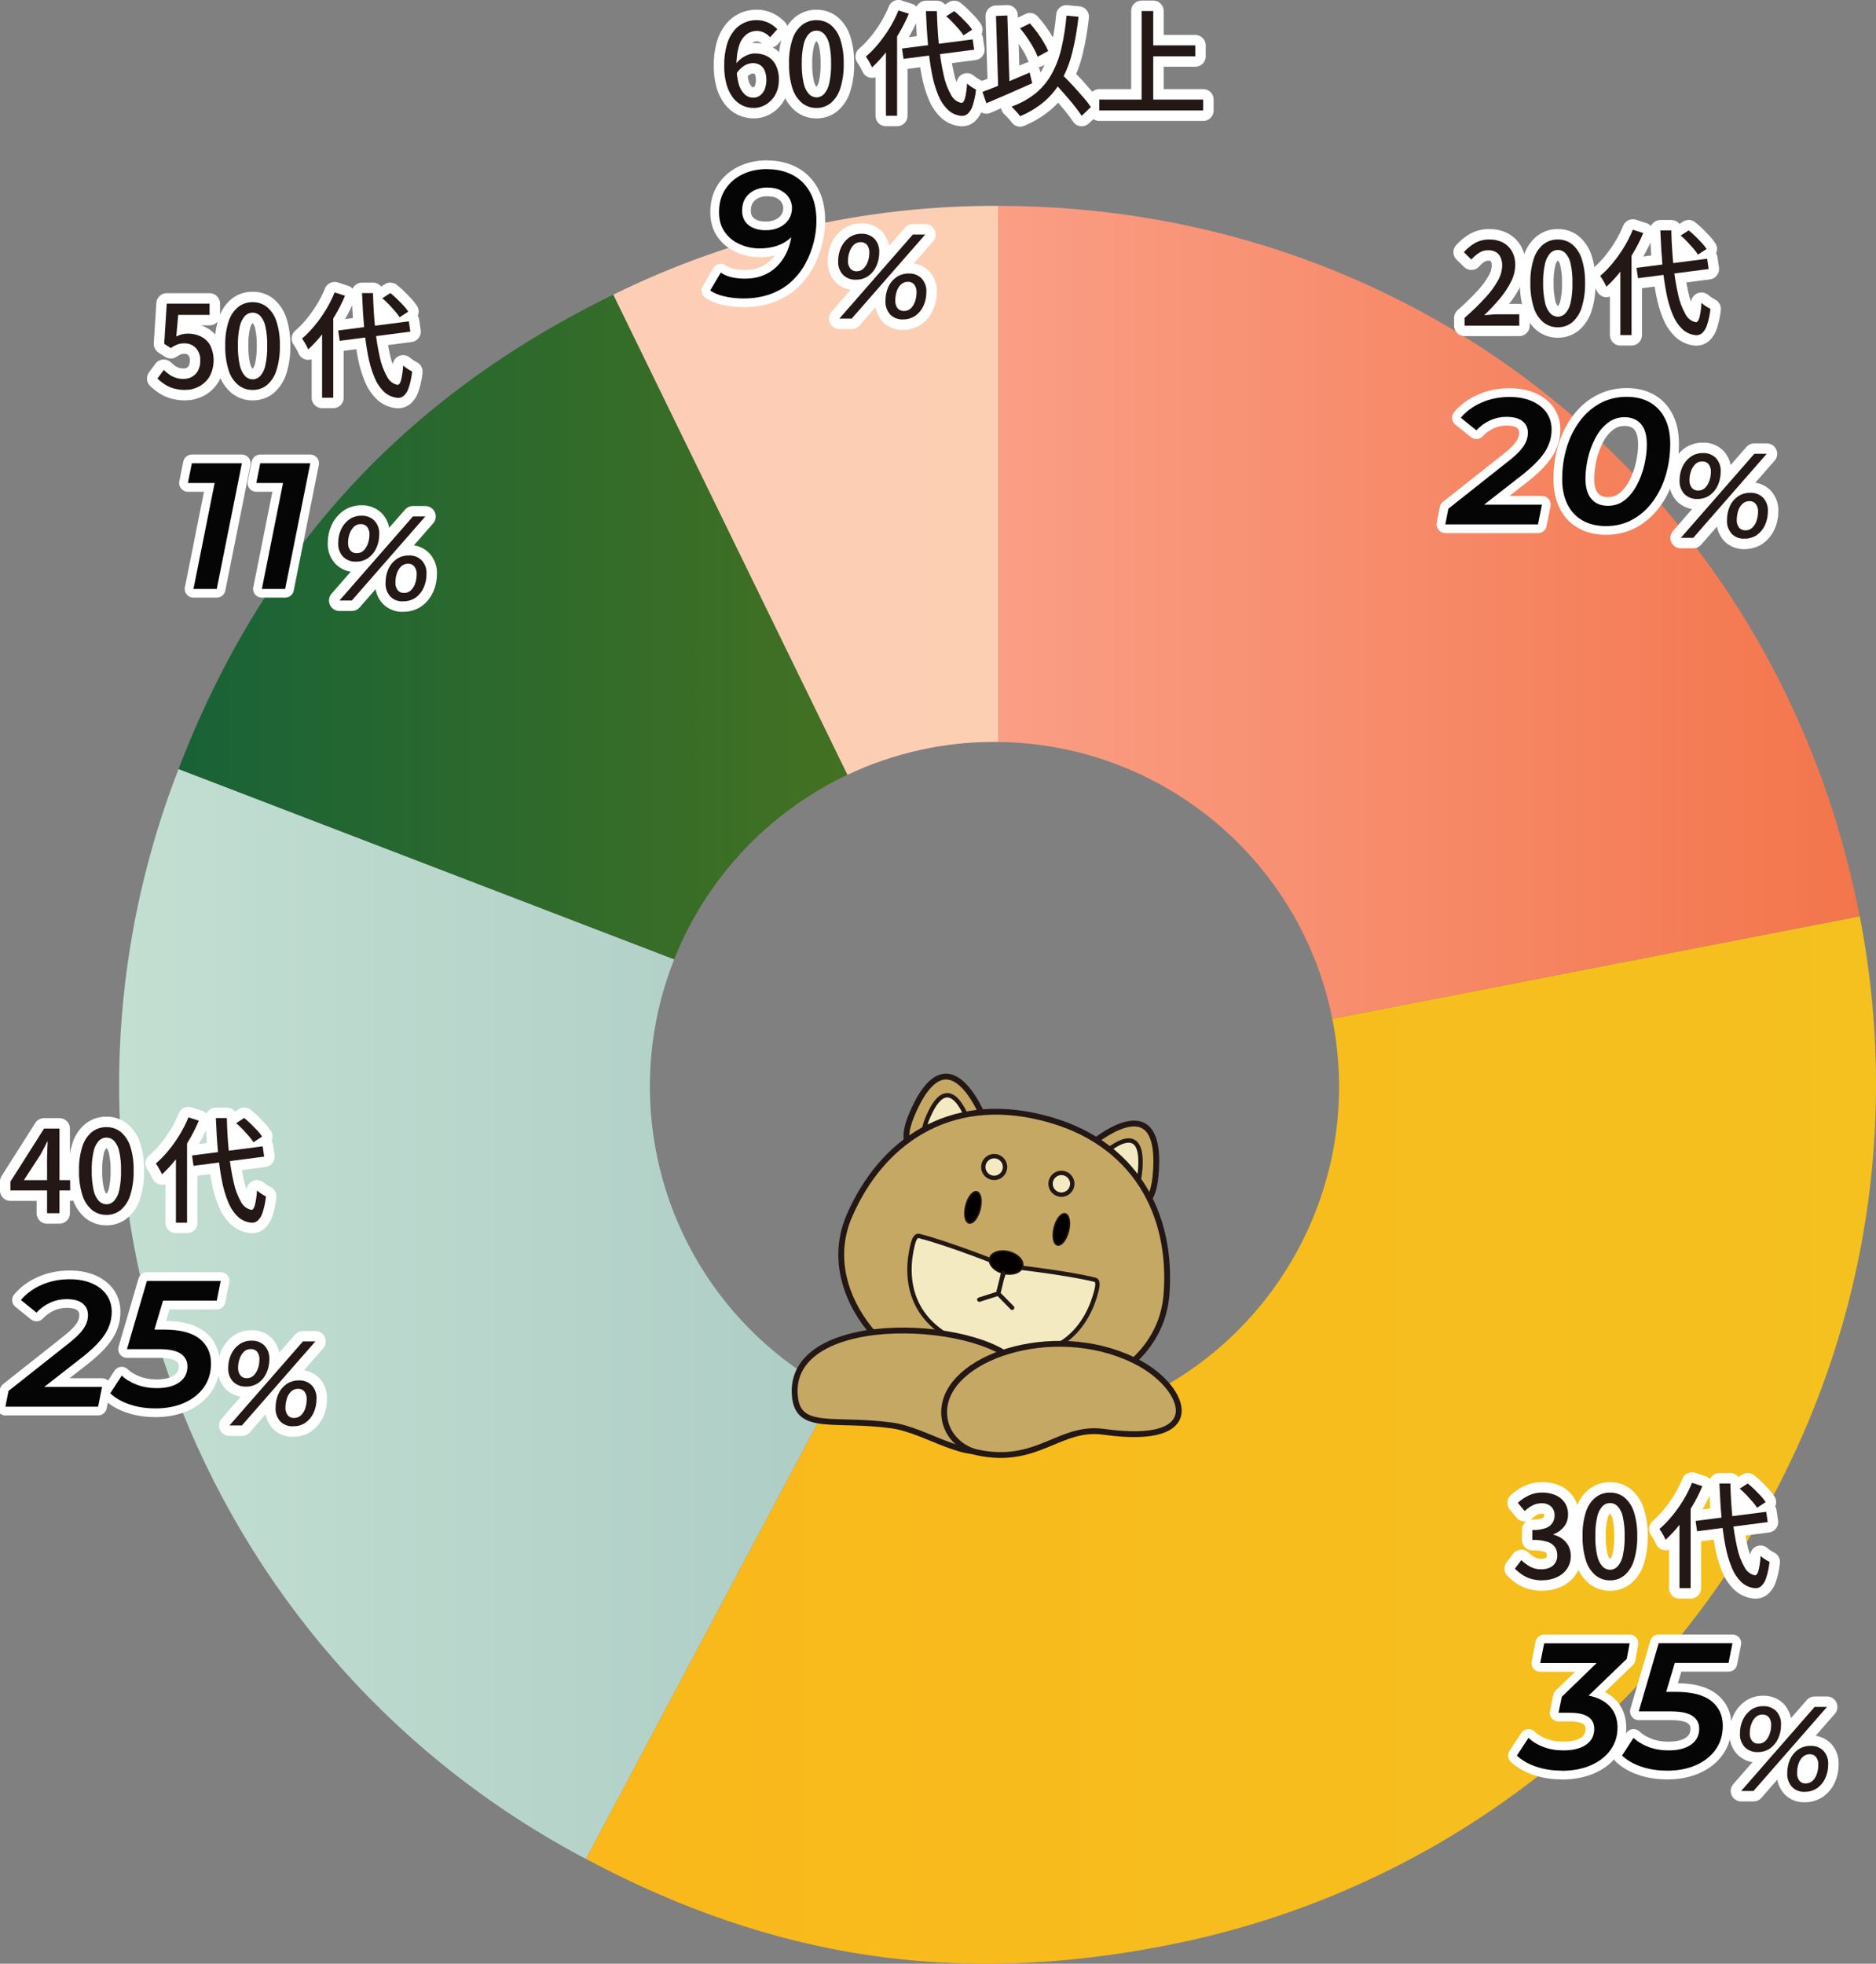
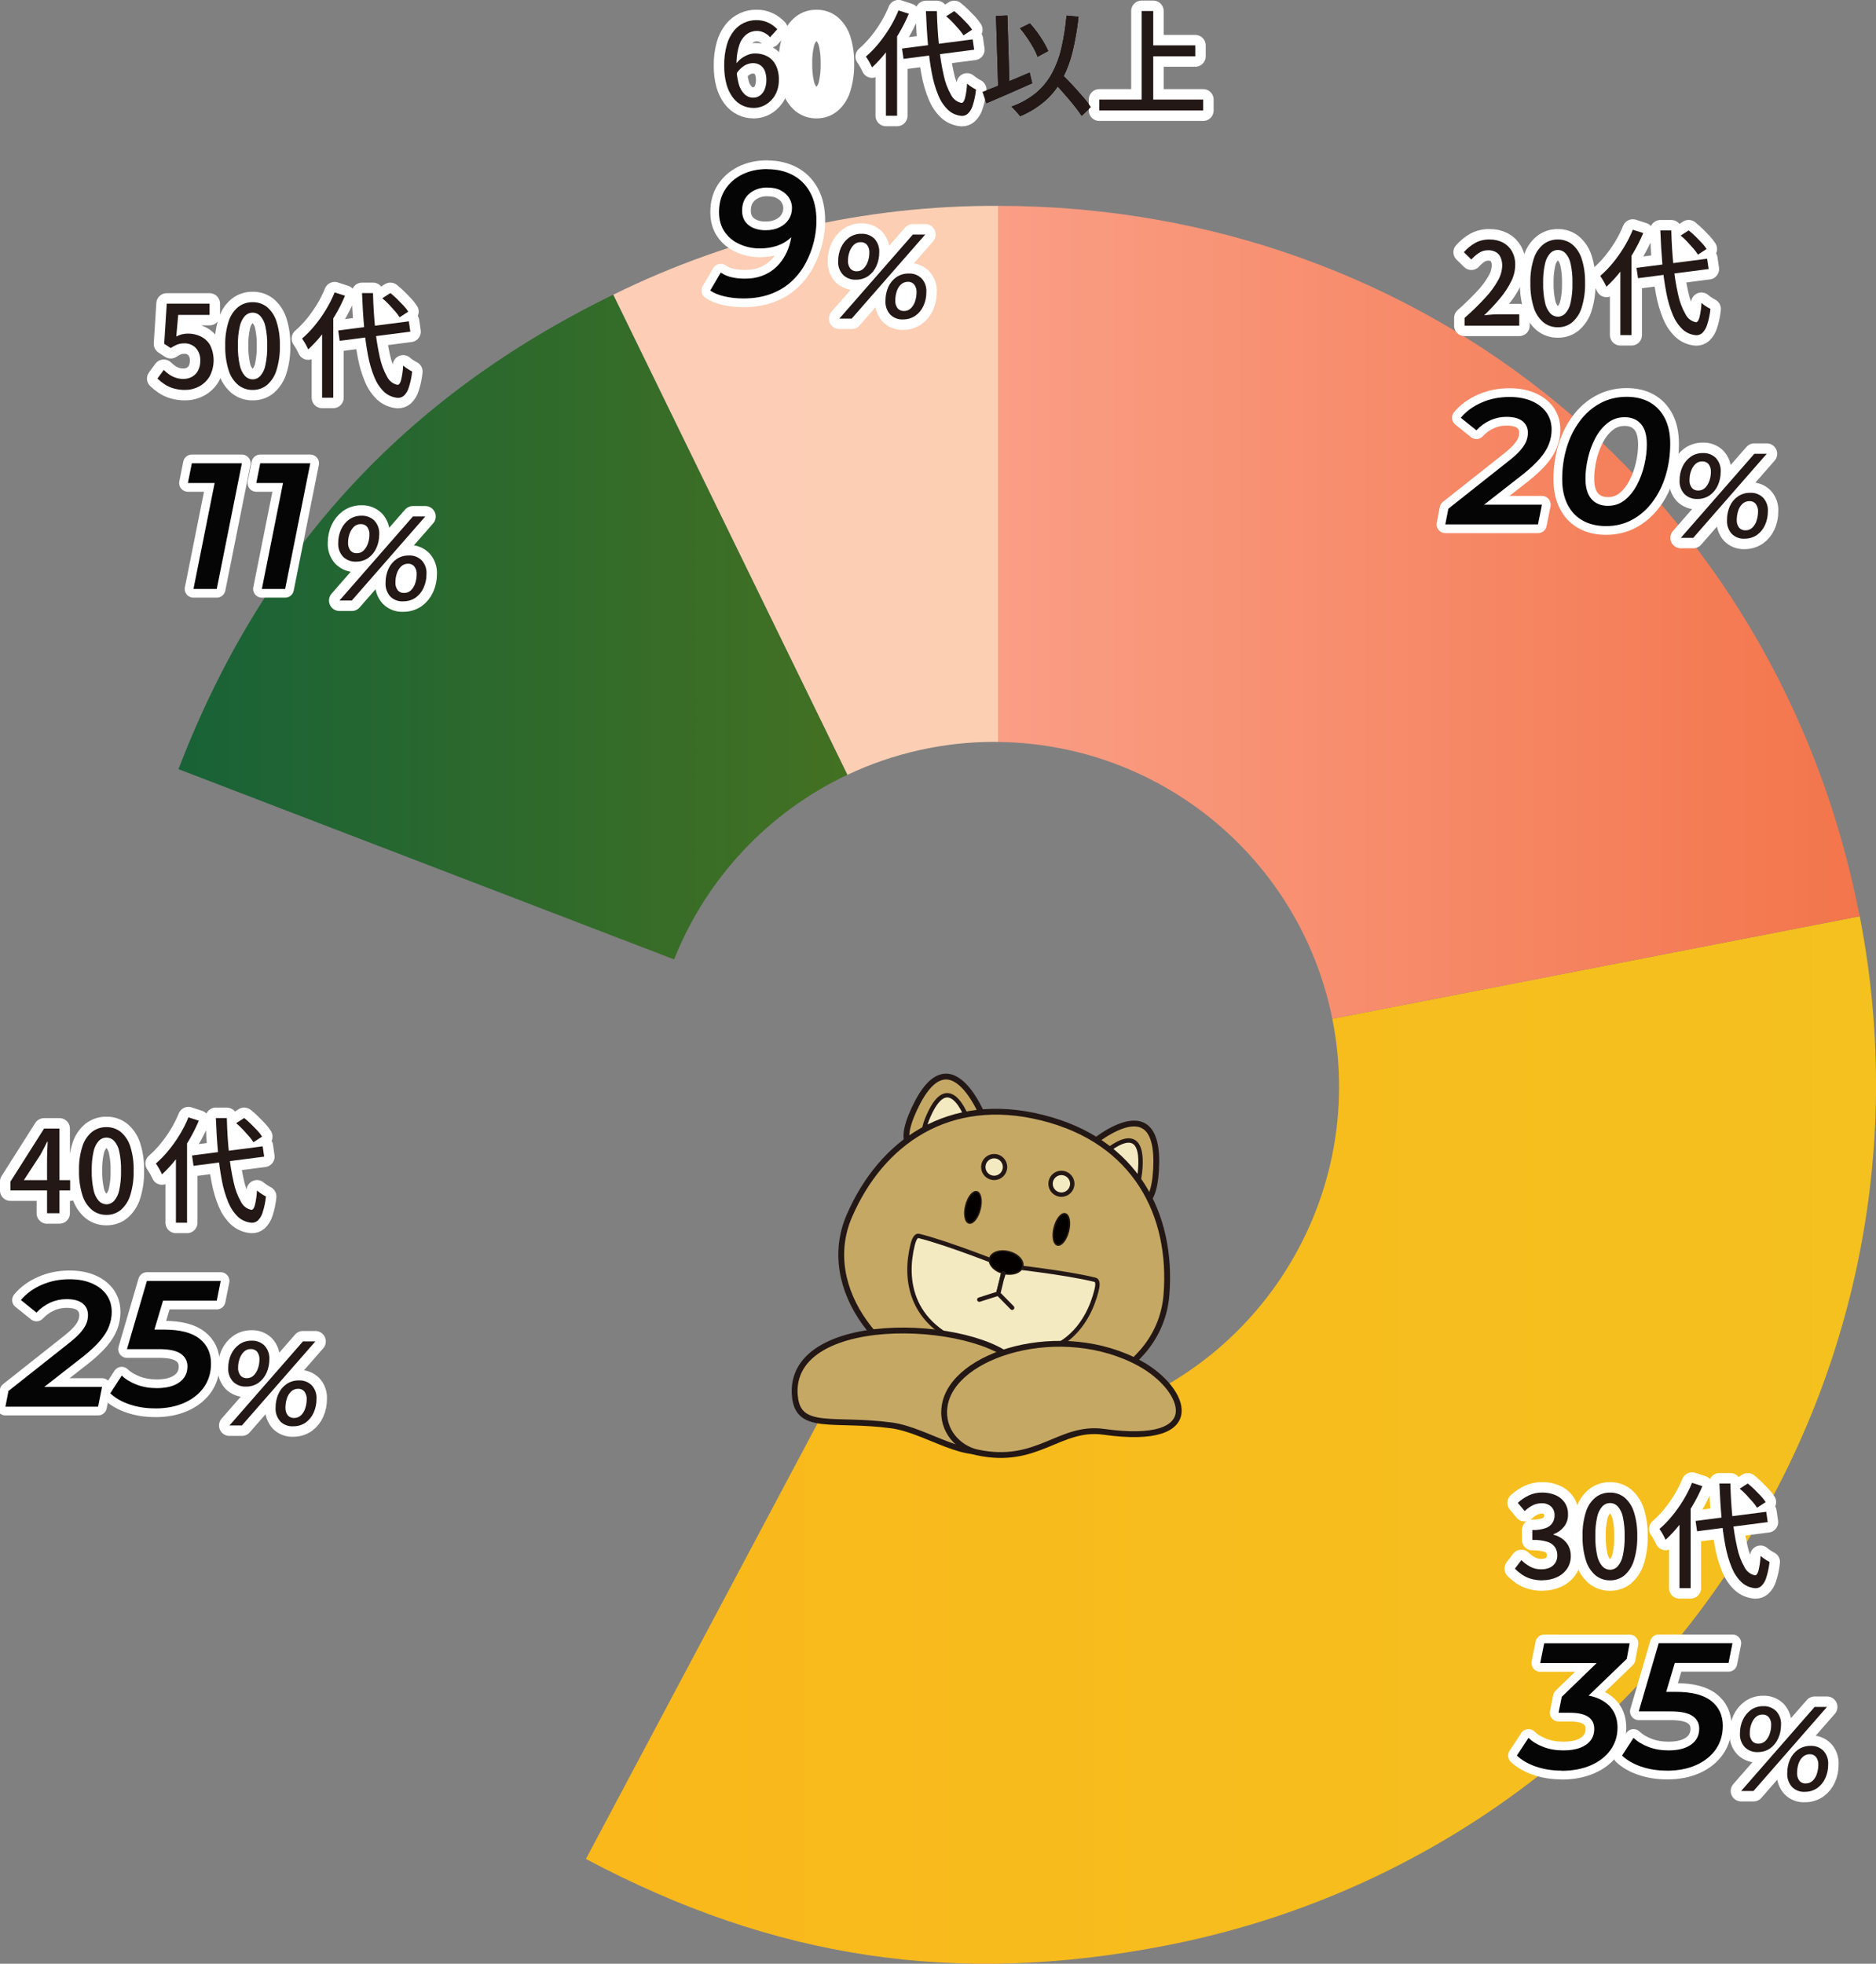
<svg xmlns="http://www.w3.org/2000/svg" id="_レイヤー_1" data-name="レイヤー 1" viewBox="0 0 376.31 393.87">
  <rect x="0" y="0" width="376.31" height="393.87" fill="#808080" stroke="none" />
  <defs>
    <style>
      .cls-1 {
        fill: #231815;
      }

      .cls-2 {
        fill: #040000;
        stroke-width: .29px;
      }

      .cls-2, .cls-3, .cls-4, .cls-5 {
        stroke: #231815;
      }

      .cls-2, .cls-4, .cls-5 {
        stroke-miterlimit: 10;
      }

      .cls-6 {
        fill: url(#_名称未設定グラデーション_5);
      }

      .cls-3, .cls-5 {
        fill: #f3eac2;
        stroke-width: .88px;
      }

      .cls-3, .cls-7, .cls-8 {
        stroke-linejoin: round;
      }

      .cls-3, .cls-8 {
        stroke-linecap: round;
      }

      .cls-4 {
        fill: #c6a865;
        stroke-width: 1.17px;
      }

      .cls-9 {
        fill: url(#_名称未設定グラデーション_2);
      }

      .cls-10 {
        fill: #050505;
      }

      .cls-11 {
        fill: url(#_名称未設定グラデーション);
      }

      .cls-12 {
        fill: url(#_名称未設定グラデーション_4);
      }

      .cls-13 {
        fill: url(#_名称未設定グラデーション_3);
      }

      .cls-7 {
        stroke-width: 4.19px;
      }

      .cls-7, .cls-8 {
        fill: none;
        stroke: #fff;
      }

      .cls-8 {
        stroke-width: 3.5px;
      }
    </style>
    <linearGradient id="_名称未設定グラデーション" data-name="名称未設定グラデーション" x1="-129.23" y1="410.36" x2="-128.23" y2="410.36" gradientTransform="translate(10098.04 46929.49) scale(77.19 -114.12)" gradientUnits="userSpaceOnUse">
      <stop offset="0" stop-color="#fdcdb6" />
      <stop offset="1" stop-color="#fccfb3" />
    </linearGradient>
    <linearGradient id="_名称未設定グラデーション_2" data-name="名称未設定グラデーション 2" x1="-129.95" y1="410.38" x2="-128.72" y2="410.38" gradientTransform="translate(17470.08 54839.75) scale(134.17 -133.32)" gradientUnits="userSpaceOnUse">
      <stop offset="0" stop-color="#186237" />
      <stop offset="1" stop-color="#4c741d" />
    </linearGradient>
    <linearGradient id="_名称未設定グラデーション_3" data-name="名称未設定グラデーション 3" x1="-130.01" y1="410.43" x2="-128.78" y2="410.43" gradientTransform="translate(18677.01 89973.52) scale(143.48 -218.58)" gradientUnits="userSpaceOnUse">
      <stop offset="0" stop-color="#c3dfd2" />
      <stop offset="1" stop-color="#a9c9c2" />
    </linearGradient>
    <linearGradient id="_名称未設定グラデーション_4" data-name="名称未設定グラデーション 4" x1="-130.41" y1="410.42" x2="-129.41" y2="410.42" gradientTransform="translate(33866.08 86514.97) scale(258.78 -210.09)" gradientUnits="userSpaceOnUse">
      <stop offset="0" stop-color="#fab81b" />
      <stop offset="1" stop-color="#f4c11f" />
    </linearGradient>
    <linearGradient id="_名称未設定グラデーション_5" data-name="名称未設定グラデーション 5" x1="-130.16" y1="410.4" x2="-129.16" y2="410.4" gradientTransform="translate(22698.38 67038.92) scale(172.85 -163.05)" gradientUnits="userSpaceOnUse">
      <stop offset="0" stop-color="#fa9e85" />
      <stop offset="1" stop-color="#f3754b" />
    </linearGradient>
  </defs>
  <path id="_パス_1949" data-name="パス 1949" class="cls-11" d="M199.48,148.8c.24,0,.48.02.72.02V41.29c-26.76-.11-53.18,5.99-77.19,17.82l46.97,96.3c9.22-4.36,19.3-6.62,29.5-6.61Z" />
  <path id="_パス_1950" data-name="パス 1950" class="cls-9" d="M169.97,155.41l-46.97-96.3c-41.96,20.46-70.47,51.58-87.2,95.16l99.42,38.16c6.48-16.29,18.9-29.52,34.74-37.02Z" />
-   <path id="_パス_1951" data-name="パス 1951" class="cls-13" d="M130.36,217.92c0-8.73,1.65-17.37,4.87-25.48l-99.42-38.17c-32.25,83.04,2.91,177.06,81.72,218.58l49.84-93.73c-22.76-11.93-37.01-35.51-37.01-61.2Z" />
  <path id="_パス_1952" data-name="パス 1952" class="cls-12" d="M373.04,183.78l-105.79,20.56c7.5,37.43-16.76,73.85-54.19,81.35-15.53,3.11-31.66.79-45.69-6.57l-49.84,93.73c37.78,20.09,74.26,25.54,116.27,17.38,95.46-18.56,157.8-110.98,139.25-206.45Z" />
  <path id="_パス_1953" data-name="パス 1953" class="cls-6" d="M267.25,204.34l105.79-20.56c-16.33-84.01-87.27-142.49-172.85-142.49v107.53c32.66.34,60.63,23.49,67.06,55.52Z" />
  <path id="_パス_1954" data-name="パス 1954" d="M293.78,65.31v-1.54c1.47-1.29,2.87-2.65,4.19-4.09.98-1.04,1.83-2.2,2.52-3.44.52-.91.81-1.93.84-2.97.01-.56-.1-1.11-.31-1.62-.19-.45-.52-.83-.94-1.08-.49-.27-1.04-.4-1.6-.38-.65,0-1.28.18-1.82.54-.56.37-1.08.82-1.52,1.32l-1.5-1.47c.66-.74,1.43-1.38,2.29-1.87.89-.47,1.89-.7,2.89-.67.94-.02,1.87.2,2.7.63.75.41,1.37,1.02,1.79,1.77.44.83.66,1.75.63,2.69-.01,1.15-.29,2.28-.81,3.31-.6,1.21-1.34,2.34-2.21,3.37-1,1.2-2.07,2.34-3.2,3.42.45-.05.92-.09,1.42-.13.5-.04.95-.06,1.35-.06h4.26v2.28h-10.97Z" />
  <path id="_パス_1955" data-name="パス 1955" d="M312.49,65.64c-1.05.02-2.08-.33-2.9-.99-.91-.78-1.58-1.81-1.93-2.96-.49-1.59-.72-3.25-.68-4.92-.05-1.65.18-3.3.68-4.88.35-1.13,1.02-2.14,1.93-2.89.83-.64,1.85-.98,2.9-.96,1.04-.02,2.06.32,2.88.97.89.76,1.55,1.77,1.9,2.89.5,1.58.72,3.22.68,4.87.04,1.67-.19,3.33-.68,4.92-.34,1.15-1,2.17-1.9,2.96-.81.66-1.83,1.01-2.88.99ZM312.49,63.52c.58,0,1.13-.25,1.52-.67.53-.61.89-1.36,1.04-2.15.28-1.29.4-2.61.37-3.93.03-1.31-.09-2.62-.37-3.89-.15-.78-.51-1.51-1.04-2.1-.81-.84-2.15-.86-2.99-.05-.02.02-.03.03-.05.05-.53.59-.89,1.32-1.05,2.1-.29,1.28-.41,2.59-.38,3.89-.03,1.32.1,2.64.38,3.93.16.8.52,1.54,1.05,2.15.39.42.94.66,1.52.66h0Z" />
  <path id="_パス_1956" data-name="パス 1956" d="M327.55,46.08l2.07.67c-.58,1.39-1.26,2.73-2.03,4.02-.77,1.29-1.62,2.52-2.55,3.7-.85,1.09-1.79,2.1-2.8,3.04-.08-.17-.19-.39-.34-.67s-.3-.55-.47-.83-.32-.5-.44-.67c.91-.79,1.75-1.65,2.51-2.58.83-1,1.58-2.07,2.26-3.18.68-1.12,1.28-2.29,1.77-3.51ZM325.04,52.44l2.21-2.21.02.02v16.96h-2.24v-14.77ZM328.27,53.73l14.17-1.84.3,2.07-14.17,1.84-.3-2.07ZM333.06,46.22h2.19c.06,2.53.21,4.9.44,7.09.19,1.94.5,3.88.93,5.78.28,1.38.78,2.71,1.48,3.94.41.83,1.18,1.42,2.08,1.6.29.01.53-.3.71-.94.23-.96.37-1.94.41-2.93.18.16.37.31.57.45.22.16.45.31.69.45s.42.24.54.3c-.11,1.11-.34,2.2-.69,3.26-.19.61-.52,1.16-.98,1.6-.33.28-.75.43-1.19.42-1.02-.08-1.99-.49-2.74-1.19-.85-.82-1.51-1.81-1.95-2.9-.59-1.42-1.02-2.91-1.3-4.42-.36-1.89-.63-3.8-.79-5.72-.18-2.11-.32-4.36-.41-6.78h0ZM337.12,47.25l1.61-1.04c.45.35.9.75,1.36,1.2s.89.89,1.29,1.32c.35.37.67.78.95,1.21l-1.73,1.13c-.27-.42-.57-.82-.9-1.2-.38-.44-.8-.9-1.24-1.37-.42-.45-.87-.87-1.34-1.26h0Z" />
  <path id="_パス_1957" data-name="パス 1957" class="cls-7" d="M293.78,65.31v-1.54c1.47-1.29,2.87-2.65,4.19-4.09.98-1.04,1.83-2.2,2.52-3.44.52-.91.81-1.93.84-2.97.01-.56-.1-1.11-.31-1.62-.19-.45-.52-.83-.94-1.08-.49-.27-1.04-.4-1.6-.38-.65,0-1.28.18-1.82.54-.56.37-1.08.82-1.52,1.32l-1.5-1.47c.66-.74,1.43-1.38,2.29-1.87.89-.47,1.89-.7,2.89-.67.94-.02,1.87.2,2.7.63.75.41,1.37,1.02,1.79,1.77.44.83.66,1.75.63,2.69-.01,1.15-.29,2.28-.81,3.31-.6,1.21-1.34,2.34-2.21,3.37-1,1.2-2.07,2.34-3.2,3.42.45-.05.92-.09,1.42-.13.5-.04.95-.06,1.35-.06h4.26v2.28h-10.97Z" />
  <path id="_パス_1958" data-name="パス 1958" class="cls-7" d="M312.49,65.64c-1.05.02-2.08-.33-2.9-.99-.91-.78-1.58-1.81-1.93-2.96-.49-1.59-.72-3.25-.68-4.92-.05-1.65.18-3.3.68-4.88.35-1.13,1.02-2.14,1.93-2.89.83-.64,1.85-.98,2.9-.96,1.04-.02,2.06.32,2.88.97.89.76,1.55,1.77,1.9,2.89.5,1.58.72,3.22.68,4.87.04,1.67-.19,3.33-.68,4.92-.34,1.15-1,2.17-1.9,2.96-.81.66-1.83,1.01-2.88.99ZM312.49,63.52c.58,0,1.13-.25,1.52-.67.53-.61.89-1.36,1.04-2.15.28-1.29.4-2.61.37-3.93.03-1.31-.09-2.62-.37-3.89-.15-.78-.51-1.51-1.04-2.1-.81-.84-2.15-.86-2.99-.05-.02.02-.03.03-.05.05-.53.59-.89,1.32-1.05,2.1-.29,1.28-.41,2.59-.38,3.89-.03,1.32.1,2.64.38,3.93.16.8.52,1.54,1.05,2.15.39.42.94.66,1.52.66h0Z" />
  <path id="_パス_1959" data-name="パス 1959" class="cls-7" d="M327.55,46.08l2.07.67c-.58,1.39-1.26,2.73-2.03,4.02-.77,1.29-1.62,2.52-2.55,3.7-.85,1.09-1.79,2.1-2.8,3.04-.08-.17-.19-.39-.34-.67s-.3-.55-.47-.83-.32-.5-.44-.67c.91-.79,1.75-1.65,2.51-2.58.83-1,1.58-2.07,2.26-3.18.68-1.12,1.28-2.29,1.77-3.51ZM325.04,52.44l2.21-2.21.02.02v16.96h-2.24v-14.77ZM328.27,53.73l14.17-1.84.3,2.07-14.17,1.84-.3-2.07ZM333.06,46.22h2.19c.06,2.53.21,4.9.44,7.09.19,1.94.5,3.88.93,5.78.28,1.38.78,2.71,1.48,3.94.41.83,1.18,1.42,2.08,1.6.29.01.53-.3.71-.94.23-.96.37-1.94.41-2.93.18.16.37.31.57.45.22.16.45.31.69.45s.42.24.54.3c-.11,1.11-.34,2.2-.69,3.26-.19.61-.52,1.16-.98,1.6-.33.28-.75.43-1.19.42-1.02-.08-1.99-.49-2.74-1.19-.85-.82-1.51-1.81-1.95-2.9-.59-1.42-1.02-2.91-1.3-4.42-.36-1.89-.63-3.8-.79-5.72-.18-2.11-.32-4.36-.41-6.78h0ZM337.12,47.25l1.61-1.04c.45.35.9.75,1.36,1.2s.89.89,1.29,1.32c.35.37.67.78.95,1.21l-1.73,1.13c-.27-.42-.57-.82-.9-1.2-.38-.44-.8-.9-1.24-1.37-.42-.45-.87-.87-1.34-1.26h0Z" />
  <path id="_パス_1960" data-name="パス 1960" class="cls-1" d="M293.78,65.31v-1.54c1.47-1.29,2.87-2.65,4.19-4.09.98-1.04,1.83-2.2,2.52-3.44.52-.91.81-1.93.84-2.97.01-.56-.1-1.11-.31-1.62-.19-.45-.52-.83-.94-1.08-.49-.27-1.04-.4-1.6-.38-.65,0-1.28.18-1.82.54-.56.37-1.08.82-1.52,1.32l-1.5-1.47c.66-.74,1.43-1.38,2.29-1.87.89-.47,1.89-.7,2.89-.67.94-.02,1.87.2,2.7.63.75.41,1.37,1.02,1.79,1.77.44.83.66,1.75.63,2.69-.01,1.15-.29,2.28-.81,3.31-.6,1.21-1.34,2.34-2.21,3.37-1,1.2-2.07,2.34-3.2,3.42.45-.05.92-.09,1.42-.13.5-.04.95-.06,1.35-.06h4.26v2.28h-10.97Z" />
  <path id="_パス_1961" data-name="パス 1961" class="cls-1" d="M312.49,65.64c-1.05.02-2.08-.33-2.9-.99-.91-.78-1.58-1.81-1.93-2.96-.49-1.59-.72-3.25-.68-4.92-.05-1.65.18-3.3.68-4.88.35-1.13,1.02-2.14,1.93-2.89.83-.64,1.85-.98,2.9-.96,1.04-.02,2.06.32,2.88.97.89.76,1.55,1.77,1.9,2.89.5,1.58.72,3.22.68,4.87.04,1.67-.19,3.33-.68,4.92-.34,1.15-1,2.17-1.9,2.96-.81.66-1.83,1.01-2.88.99ZM312.49,63.52c.58,0,1.13-.25,1.52-.67.53-.61.89-1.36,1.04-2.15.28-1.29.4-2.61.37-3.93.03-1.31-.09-2.62-.37-3.89-.15-.78-.51-1.51-1.04-2.1-.81-.84-2.15-.86-2.99-.05-.02.02-.03.03-.05.05-.53.59-.89,1.32-1.05,2.1-.29,1.28-.41,2.59-.38,3.89-.03,1.32.1,2.64.38,3.93.16.8.52,1.54,1.05,2.15.39.42.94.66,1.52.66h0Z" />
  <path id="_パス_1962" data-name="パス 1962" class="cls-1" d="M327.55,46.08l2.07.67c-.58,1.39-1.26,2.73-2.03,4.02-.77,1.29-1.62,2.52-2.55,3.7-.85,1.09-1.79,2.1-2.8,3.04-.08-.17-.19-.39-.34-.67s-.3-.55-.47-.83-.32-.5-.44-.67c.91-.79,1.75-1.65,2.51-2.58.83-1,1.58-2.07,2.26-3.18.68-1.12,1.28-2.29,1.77-3.51ZM325.04,52.44l2.21-2.21.02.02v16.96h-2.24v-14.77ZM328.27,53.73l14.17-1.84.3,2.07-14.17,1.84-.3-2.07ZM333.06,46.22h2.19c.06,2.53.21,4.9.44,7.09.19,1.94.5,3.88.93,5.78.28,1.38.78,2.71,1.48,3.94.41.83,1.18,1.42,2.08,1.6.29.01.53-.3.71-.94.23-.96.37-1.94.41-2.93.18.16.37.31.57.45.22.16.45.31.69.45s.42.24.54.3c-.11,1.11-.34,2.2-.69,3.26-.19.61-.52,1.16-.98,1.6-.33.28-.75.43-1.19.42-1.02-.08-1.99-.49-2.74-1.19-.85-.82-1.51-1.81-1.95-2.9-.59-1.42-1.02-2.91-1.3-4.42-.36-1.89-.63-3.8-.79-5.72-.18-2.11-.32-4.36-.41-6.78h0ZM337.12,47.25l1.61-1.04c.45.35.9.75,1.36,1.2s.89.89,1.29,1.32c.35.37.67.78.95,1.21l-1.73,1.13c-.27-.42-.57-.82-.9-1.2-.38-.44-.8-.9-1.24-1.37-.42-.45-.87-.87-1.34-1.26h0Z" />
  <path id="_パス_1965" data-name="パス 1965" d="M340.46,100.08c-.95.04-1.88-.31-2.57-.98-.69-.75-1.04-1.74-.98-2.76-.01-.94.19-1.88.58-2.73.36-.79.92-1.48,1.63-1.99.73-.51,1.6-.77,2.49-.75.95-.04,1.88.31,2.57.98.69.75,1.04,1.74.98,2.76,0,.94-.19,1.87-.57,2.72-.35.8-.91,1.49-1.61,2-.74.51-1.62.77-2.52.75ZM337.16,107.88l14.74-16.86h2.49l-14.74,16.86h-2.49ZM340.61,98.39c.54.02,1.06-.18,1.45-.57.38-.4.67-.88.84-1.41.19-.54.28-1.11.29-1.69.05-.58-.12-1.17-.47-1.64-.31-.35-.77-.55-1.24-.53-.54-.02-1.06.18-1.45.57-.38.4-.67.88-.84,1.41-.19.54-.29,1.11-.29,1.69-.05.59.12,1.17.48,1.64.31.35.76.54,1.23.53h0ZM349.91,108.05c-.95.04-1.87-.31-2.54-.98-.67-.76-1.02-1.75-.95-2.76-.01-.94.18-1.88.55-2.75.35-.79.9-1.47,1.61-1.97.74-.51,1.63-.77,2.53-.75.95-.04,1.87.31,2.55.98.68.74,1.03,1.73.96,2.73.01.95-.18,1.88-.57,2.75-.35.8-.91,1.49-1.62,2-.75.51-1.64.77-2.54.74h0ZM350.1,106.37c.53.02,1.05-.18,1.43-.56.39-.4.68-.88.84-1.42.18-.54.27-1.11.28-1.69.05-.59-.12-1.17-.47-1.65-.31-.36-.77-.56-1.24-.54-.54-.01-1.06.19-1.45.57-.4.4-.69.88-.84,1.42-.17.55-.26,1.12-.27,1.7-.05.59.12,1.17.47,1.64.31.35.77.55,1.24.53h0Z" />
  <path id="_パス_1968" data-name="パス 1968" class="cls-7" d="M340.46,100.08c-.95.04-1.88-.31-2.57-.98-.69-.75-1.04-1.74-.98-2.76-.01-.94.19-1.88.58-2.73.36-.79.92-1.48,1.63-1.99.73-.51,1.6-.77,2.49-.75.95-.04,1.88.31,2.57.98.69.75,1.04,1.74.98,2.76,0,.94-.19,1.87-.57,2.72-.35.8-.91,1.49-1.61,2-.74.51-1.62.77-2.52.75ZM337.16,107.88l14.74-16.86h2.49l-14.74,16.86h-2.49ZM340.61,98.39c.54.02,1.06-.18,1.45-.57.38-.4.67-.88.84-1.41.19-.54.28-1.11.29-1.69.05-.58-.12-1.17-.47-1.64-.31-.35-.77-.55-1.24-.53-.54-.02-1.06.18-1.45.57-.38.4-.67.88-.84,1.41-.19.54-.29,1.11-.29,1.69-.05.59.12,1.17.48,1.64.31.35.76.54,1.23.53h0ZM349.91,108.05c-.95.04-1.87-.31-2.54-.98-.67-.76-1.02-1.75-.95-2.76-.01-.94.18-1.88.55-2.75.35-.79.9-1.47,1.61-1.97.74-.51,1.63-.77,2.53-.75.95-.04,1.87.31,2.55.98.68.74,1.03,1.73.96,2.73.01.95-.18,1.88-.57,2.75-.35.8-.91,1.49-1.62,2-.75.51-1.64.77-2.54.74h0ZM350.1,106.37c.53.02,1.05-.18,1.43-.56.39-.4.68-.88.84-1.42.18-.54.27-1.11.28-1.69.05-.59-.12-1.17-.47-1.65-.31-.36-.77-.56-1.24-.54-.54-.01-1.06.19-1.45.57-.4.4-.69.88-.84,1.42-.17.55-.26,1.12-.27,1.7-.05.59.12,1.17.47,1.64.31.35.77.55,1.24.53h0Z" />
  <path id="_パス_1971" data-name="パス 1971" class="cls-1" d="M340.46,100.08c-.95.04-1.88-.31-2.57-.98-.69-.75-1.04-1.74-.98-2.76-.01-.94.19-1.88.58-2.73.36-.79.92-1.48,1.63-1.99.73-.51,1.6-.77,2.49-.75.95-.04,1.88.31,2.57.98.69.75,1.04,1.74.98,2.76,0,.94-.19,1.87-.57,2.72-.35.8-.91,1.49-1.61,2-.74.51-1.62.77-2.52.75ZM337.16,107.88l14.74-16.86h2.49l-14.74,16.86h-2.49ZM340.61,98.39c.54.02,1.06-.18,1.45-.57.38-.4.67-.88.84-1.41.19-.54.28-1.11.29-1.69.05-.58-.12-1.17-.47-1.64-.31-.35-.77-.55-1.24-.53-.54-.02-1.06.18-1.45.57-.38.4-.67.88-.84,1.41-.19.54-.29,1.11-.29,1.69-.05.59.12,1.17.48,1.64.31.35.76.54,1.23.53h0ZM349.91,108.05c-.95.04-1.87-.31-2.54-.98-.67-.76-1.02-1.75-.95-2.76-.01-.94.18-1.88.55-2.75.35-.79.9-1.47,1.61-1.97.74-.51,1.63-.77,2.53-.75.95-.04,1.87.31,2.55.98.68.74,1.03,1.73.96,2.73.01.95-.18,1.88-.57,2.75-.35.8-.91,1.49-1.62,2-.75.51-1.64.77-2.54.74h0ZM350.1,106.37c.53.02,1.05-.18,1.43-.56.39-.4.68-.88.84-1.42.18-.54.27-1.11.28-1.69.05-.59-.12-1.17-.47-1.65-.31-.36-.77-.56-1.24-.54-.54-.01-1.06.19-1.45.57-.4.4-.69.88-.84,1.42-.17.55-.26,1.12-.27,1.7-.05.59.12,1.17.47,1.64.31.35.77.55,1.24.53h0Z" />
  <path id="_パス_1972" data-name="パス 1972" d="M309.41,316.97c-.8.01-1.6-.1-2.36-.32-.64-.19-1.25-.49-1.81-.87-.49-.34-.95-.73-1.36-1.16l1.29-1.7c.52.5,1.1.93,1.73,1.29.7.38,1.49.57,2.28.55.58.01,1.15-.1,1.68-.33.46-.21.84-.54,1.12-.96.28-.46.42-.99.4-1.52.01-.57-.15-1.14-.45-1.62-.38-.53-.92-.91-1.54-1.09-.98-.29-1.99-.41-3.01-.38v-1.98c.89.03,1.79-.09,2.64-.38,1.11-.35,1.85-1.4,1.81-2.57.03-.66-.22-1.3-.69-1.76-.53-.46-1.21-.7-1.91-.66-.63,0-1.25.14-1.81.43-.58.3-1.11.68-1.58,1.14l-1.38-1.66c.66-.6,1.4-1.1,2.21-1.49.83-.38,1.73-.58,2.65-.57.93-.02,1.85.16,2.7.52.74.31,1.38.83,1.84,1.49.46.7.7,1.53.67,2.37.03.89-.25,1.76-.79,2.46-.56.69-1.29,1.22-2.13,1.52v.09c.63.16,1.23.44,1.76.82.53.37.96.87,1.26,1.44.32.62.47,1.31.46,2,.02.93-.25,1.85-.77,2.61-.52.74-1.24,1.32-2.06,1.68-.89.4-1.86.6-2.83.59Z" />
  <path id="_パス_1973" data-name="パス 1973" d="M322.96,316.97c-1.05.02-2.08-.33-2.9-.99-.91-.78-1.58-1.81-1.93-2.96-.49-1.59-.72-3.25-.68-4.92-.05-1.65.18-3.3.68-4.88.35-1.13,1.02-2.14,1.93-2.89.83-.64,1.85-.98,2.9-.96,1.04-.02,2.06.32,2.88.97.89.76,1.55,1.77,1.9,2.89.5,1.58.72,3.22.68,4.87.04,1.67-.19,3.33-.68,4.92-.34,1.15-1,2.17-1.9,2.96-.81.66-1.83,1.01-2.88.99ZM322.96,314.85c.58,0,1.13-.25,1.52-.67.53-.61.89-1.36,1.04-2.15.28-1.29.4-2.61.37-3.93.03-1.31-.09-2.62-.37-3.89-.15-.78-.51-1.51-1.04-2.1-.81-.84-2.15-.86-2.99-.05-.02.02-.03.03-.05.05-.53.59-.89,1.32-1.05,2.1-.29,1.28-.41,2.59-.38,3.89-.03,1.32.1,2.64.38,3.93.16.8.52,1.54,1.05,2.15.39.42.94.66,1.52.66h0Z" />
-   <path id="_パス_1974" data-name="パス 1974" d="M339.41,297.41l2.07.67c-.58,1.39-1.26,2.73-2.03,4.02-.77,1.29-1.62,2.52-2.54,3.7-.85,1.09-1.79,2.1-2.8,3.04-.07-.17-.19-.39-.33-.67s-.3-.55-.47-.83-.31-.5-.44-.67c.91-.79,1.75-1.65,2.51-2.58.83-1,1.58-2.07,2.26-3.18.68-1.12,1.28-2.29,1.77-3.51ZM336.9,303.77l2.21-2.21.02.02v16.96h-2.24v-14.77ZM340.12,305.06l14.17-1.84.3,2.07-14.17,1.84-.3-2.07ZM344.91,297.55h2.19c.06,2.53.21,4.9.44,7.09.19,1.94.5,3.88.93,5.78.28,1.38.78,2.71,1.48,3.94.41.83,1.18,1.42,2.08,1.6.29.01.53-.3.71-.95.23-.96.37-1.94.41-2.93.18.16.37.31.57.45.22.16.45.31.69.45s.42.24.54.3c-.11,1.11-.34,2.2-.69,3.26-.18.61-.52,1.16-.98,1.6-.33.28-.75.43-1.19.41-1.02-.08-1.99-.49-2.74-1.18-.85-.82-1.51-1.81-1.95-2.9-.59-1.42-1.02-2.91-1.3-4.42-.36-1.89-.62-3.8-.78-5.73-.19-2.1-.32-4.36-.42-6.77h0ZM348.97,298.59l1.61-1.04c.45.35.9.75,1.36,1.2.46.45.89.89,1.29,1.32.35.37.67.78.95,1.21l-1.73,1.13c-.27-.42-.57-.83-.9-1.2-.38-.44-.8-.9-1.24-1.37-.42-.45-.87-.87-1.34-1.26h0Z" />
  <path id="_パス_1975" data-name="パス 1975" class="cls-7" d="M309.41,316.97c-.8.01-1.6-.1-2.36-.32-.64-.19-1.25-.49-1.81-.87-.49-.34-.95-.73-1.36-1.16l1.29-1.7c.52.5,1.1.93,1.73,1.29.7.38,1.49.57,2.28.55.58.01,1.15-.1,1.68-.33.46-.21.84-.54,1.12-.96.28-.46.42-.99.4-1.52.01-.57-.15-1.14-.45-1.62-.38-.53-.92-.91-1.54-1.09-.98-.29-1.99-.41-3.01-.38v-1.98c.89.03,1.79-.09,2.64-.38,1.11-.35,1.85-1.4,1.81-2.57.03-.66-.22-1.3-.69-1.76-.53-.46-1.21-.7-1.91-.66-.63,0-1.25.14-1.81.43-.58.3-1.11.68-1.58,1.14l-1.38-1.66c.66-.6,1.4-1.1,2.21-1.49.83-.38,1.73-.58,2.65-.57.93-.02,1.85.16,2.7.52.74.31,1.38.83,1.84,1.49.46.7.7,1.53.67,2.37.03.89-.25,1.76-.79,2.46-.56.69-1.29,1.22-2.13,1.52v.09c.63.16,1.23.44,1.76.82.53.37.96.87,1.26,1.44.32.62.47,1.31.46,2,.02.93-.25,1.85-.77,2.61-.52.74-1.24,1.32-2.06,1.68-.89.4-1.86.6-2.83.59Z" />
  <path id="_パス_1976" data-name="パス 1976" class="cls-7" d="M322.96,316.97c-1.05.02-2.08-.33-2.9-.99-.91-.78-1.58-1.81-1.93-2.96-.49-1.59-.72-3.25-.68-4.92-.05-1.65.18-3.3.68-4.88.35-1.13,1.02-2.14,1.93-2.89.83-.64,1.85-.98,2.9-.96,1.04-.02,2.06.32,2.88.97.89.76,1.55,1.77,1.9,2.89.5,1.58.72,3.22.68,4.87.04,1.67-.19,3.33-.68,4.92-.34,1.15-1,2.17-1.9,2.96-.81.66-1.83,1.01-2.88.99ZM322.96,314.85c.58,0,1.13-.25,1.52-.67.53-.61.89-1.36,1.04-2.15.28-1.29.4-2.61.37-3.93.03-1.31-.09-2.62-.37-3.89-.15-.78-.51-1.51-1.04-2.1-.81-.84-2.15-.86-2.99-.05-.02.02-.03.03-.05.05-.53.59-.89,1.32-1.05,2.1-.29,1.28-.41,2.59-.38,3.89-.03,1.32.1,2.64.38,3.93.16.8.52,1.54,1.05,2.15.39.42.94.66,1.52.66h0Z" />
  <path id="_パス_1977" data-name="パス 1977" class="cls-7" d="M339.41,297.41l2.07.67c-.58,1.39-1.26,2.73-2.03,4.02-.77,1.29-1.62,2.52-2.54,3.7-.85,1.09-1.79,2.1-2.8,3.04-.07-.17-.19-.39-.33-.67s-.3-.55-.47-.83-.31-.5-.44-.67c.91-.79,1.75-1.65,2.51-2.58.83-1,1.58-2.07,2.26-3.18.68-1.12,1.28-2.29,1.77-3.51ZM336.9,303.77l2.21-2.21.02.02v16.96h-2.24v-14.77ZM340.12,305.06l14.17-1.84.3,2.07-14.17,1.84-.3-2.07ZM344.91,297.55h2.19c.06,2.53.21,4.9.44,7.09.19,1.94.5,3.88.93,5.78.28,1.38.78,2.71,1.48,3.94.41.83,1.18,1.42,2.08,1.6.29.01.53-.3.71-.95.23-.96.37-1.94.41-2.93.18.16.37.31.57.45.22.16.45.31.69.45s.42.24.54.3c-.11,1.11-.34,2.2-.69,3.26-.18.61-.52,1.16-.98,1.6-.33.28-.75.43-1.19.41-1.02-.08-1.99-.49-2.74-1.18-.85-.82-1.51-1.81-1.95-2.9-.59-1.42-1.02-2.91-1.3-4.42-.36-1.89-.62-3.8-.78-5.73-.19-2.1-.32-4.36-.42-6.77h0ZM348.97,298.59l1.61-1.04c.45.35.9.75,1.36,1.2.46.45.89.89,1.29,1.32.35.37.67.78.95,1.21l-1.73,1.13c-.27-.42-.57-.83-.9-1.2-.38-.44-.8-.9-1.24-1.37-.42-.45-.87-.87-1.34-1.26h0Z" />
  <path id="_パス_1978" data-name="パス 1978" class="cls-1" d="M309.41,316.97c-.8.01-1.6-.1-2.36-.32-.64-.19-1.25-.49-1.81-.87-.49-.34-.95-.73-1.36-1.16l1.29-1.7c.52.5,1.1.93,1.73,1.29.7.38,1.49.57,2.28.55.58.01,1.15-.1,1.68-.33.46-.21.84-.54,1.12-.96.28-.46.42-.99.4-1.52.01-.57-.15-1.14-.45-1.62-.38-.53-.92-.91-1.54-1.09-.98-.29-1.99-.41-3.01-.38v-1.98c.89.03,1.79-.09,2.64-.38,1.11-.35,1.85-1.4,1.81-2.57.03-.66-.22-1.3-.69-1.76-.53-.46-1.21-.7-1.91-.66-.63,0-1.25.14-1.81.43-.58.3-1.11.68-1.58,1.14l-1.38-1.66c.66-.6,1.4-1.1,2.21-1.49.83-.38,1.73-.58,2.65-.57.93-.02,1.85.16,2.7.52.74.31,1.38.83,1.84,1.49.46.7.7,1.53.67,2.37.03.89-.25,1.76-.79,2.46-.56.69-1.29,1.22-2.13,1.52v.09c.63.16,1.23.44,1.76.82.53.37.96.87,1.26,1.44.32.62.47,1.31.46,2,.02.93-.25,1.85-.77,2.61-.52.74-1.24,1.32-2.06,1.68-.89.4-1.86.6-2.83.59Z" />
  <path id="_パス_1979" data-name="パス 1979" class="cls-1" d="M322.96,316.97c-1.05.02-2.08-.33-2.9-.99-.91-.78-1.58-1.81-1.93-2.96-.49-1.59-.72-3.25-.68-4.92-.05-1.65.18-3.3.68-4.88.35-1.13,1.02-2.14,1.93-2.89.83-.64,1.85-.98,2.9-.96,1.04-.02,2.06.32,2.88.97.89.76,1.55,1.77,1.9,2.89.5,1.58.72,3.22.68,4.87.04,1.67-.19,3.33-.68,4.92-.34,1.15-1,2.17-1.9,2.96-.81.66-1.83,1.01-2.88.99ZM322.96,314.85c.58,0,1.13-.25,1.52-.67.53-.61.89-1.36,1.04-2.15.28-1.29.4-2.61.37-3.93.03-1.31-.09-2.62-.37-3.89-.15-.78-.51-1.51-1.04-2.1-.81-.84-2.15-.86-2.99-.05-.02.02-.03.03-.05.05-.53.59-.89,1.32-1.05,2.1-.29,1.28-.41,2.59-.38,3.89-.03,1.32.1,2.64.38,3.93.16.8.52,1.54,1.05,2.15.39.42.94.66,1.52.66h0Z" />
  <path id="_パス_1980" data-name="パス 1980" class="cls-1" d="M339.41,297.41l2.07.67c-.58,1.39-1.26,2.73-2.03,4.02-.77,1.29-1.62,2.52-2.54,3.7-.85,1.09-1.79,2.1-2.8,3.04-.07-.17-.19-.39-.33-.67s-.3-.55-.47-.83-.31-.5-.44-.67c.91-.79,1.75-1.65,2.51-2.58.83-1,1.58-2.07,2.26-3.18.68-1.12,1.28-2.29,1.77-3.51ZM336.9,303.77l2.21-2.21.02.02v16.96h-2.24v-14.77ZM340.12,305.06l14.17-1.84.3,2.07-14.17,1.84-.3-2.07ZM344.91,297.55h2.19c.06,2.53.21,4.9.44,7.09.19,1.94.5,3.88.93,5.78.28,1.38.78,2.71,1.48,3.94.41.83,1.18,1.42,2.08,1.6.29.01.53-.3.71-.95.23-.96.37-1.94.41-2.93.18.16.37.31.57.45.22.16.45.31.69.45s.42.24.54.3c-.11,1.11-.34,2.2-.69,3.26-.18.61-.52,1.16-.98,1.6-.33.28-.75.43-1.19.41-1.02-.08-1.99-.49-2.74-1.18-.85-.82-1.51-1.81-1.95-2.9-.59-1.42-1.02-2.91-1.3-4.42-.36-1.89-.62-3.8-.78-5.73-.19-2.1-.32-4.36-.42-6.77h0ZM348.97,298.59l1.61-1.04c.45.35.9.75,1.36,1.2.46.45.89.89,1.29,1.32.35.37.67.78.95,1.21l-1.73,1.13c-.27-.42-.57-.83-.9-1.2-.38-.44-.8-.9-1.24-1.37-.42-.45-.87-.87-1.34-1.26h0Z" />
  <path id="_パス_1983" data-name="パス 1983" d="M352.56,351.42c-.95.04-1.88-.31-2.56-.98-.69-.75-1.04-1.74-.98-2.76-.01-.94.19-1.88.58-2.73.36-.79.92-1.48,1.62-1.99.73-.51,1.6-.77,2.49-.75.95-.04,1.88.31,2.57.98.69.75,1.04,1.74.98,2.76,0,.94-.18,1.87-.57,2.72-.35.8-.91,1.49-1.61,2-.74.51-1.62.77-2.52.75ZM349.26,359.22l14.74-16.86h2.48l-14.74,16.86h-2.48ZM352.7,349.73c.54.02,1.06-.18,1.45-.57.38-.4.67-.88.84-1.41.19-.54.29-1.11.29-1.69.05-.59-.12-1.17-.47-1.64-.31-.35-.77-.55-1.24-.53-.54-.02-1.06.18-1.45.57-.38.4-.67.88-.84,1.41-.19.54-.29,1.11-.29,1.69-.05.59.12,1.17.48,1.64.31.35.76.55,1.23.53h0ZM362,359.39c-.95.05-1.87-.31-2.54-.98-.67-.76-1.01-1.75-.95-2.76-.01-.94.17-1.88.55-2.75.35-.79.91-1.48,1.62-1.98.74-.51,1.63-.77,2.53-.75.95-.04,1.88.31,2.55.98.68.74,1.02,1.73.96,2.73.01.95-.18,1.88-.57,2.75-.35.8-.91,1.49-1.62,2-.74.51-1.63.78-2.54.75h0ZM362.19,357.7c.53.02,1.05-.18,1.43-.55.4-.4.69-.88.84-1.42.18-.54.27-1.11.28-1.69.05-.59-.12-1.17-.47-1.65-.31-.36-.77-.56-1.24-.54-.54-.01-1.06.19-1.45.57-.4.4-.69.88-.84,1.42-.17.55-.26,1.12-.26,1.7-.05.59.12,1.17.47,1.64.31.35.77.55,1.24.53h0Z" />
  <path id="_パス_1986" data-name="パス 1986" class="cls-7" d="M352.56,351.42c-.95.04-1.88-.31-2.56-.98-.69-.75-1.04-1.74-.98-2.76-.01-.94.19-1.88.58-2.73.36-.79.92-1.48,1.62-1.99.73-.51,1.6-.77,2.49-.75.95-.04,1.88.31,2.57.98.69.75,1.04,1.74.98,2.76,0,.94-.18,1.87-.57,2.72-.35.8-.91,1.49-1.61,2-.74.51-1.62.77-2.52.75ZM349.26,359.22l14.74-16.86h2.48l-14.74,16.86h-2.48ZM352.7,349.73c.54.02,1.06-.18,1.45-.57.38-.4.67-.88.84-1.41.19-.54.29-1.11.29-1.69.05-.59-.12-1.17-.47-1.64-.31-.35-.77-.55-1.24-.53-.54-.02-1.06.18-1.45.57-.38.4-.67.88-.84,1.41-.19.54-.29,1.11-.29,1.69-.05.59.12,1.17.48,1.64.31.35.76.55,1.23.53h0ZM362,359.39c-.95.05-1.87-.31-2.54-.98-.67-.76-1.01-1.75-.95-2.76-.01-.94.17-1.88.55-2.75.35-.79.91-1.48,1.62-1.98.74-.51,1.63-.77,2.53-.75.95-.04,1.88.31,2.55.98.68.74,1.02,1.73.96,2.73.01.95-.18,1.88-.57,2.75-.35.8-.91,1.49-1.62,2-.74.51-1.63.78-2.54.75h0ZM362.19,357.7c.53.02,1.05-.18,1.43-.55.4-.4.69-.88.84-1.42.18-.54.27-1.11.28-1.69.05-.59-.12-1.17-.47-1.65-.31-.36-.77-.56-1.24-.54-.54-.01-1.06.19-1.45.57-.4.4-.69.88-.84,1.42-.17.55-.26,1.12-.26,1.7-.05.59.12,1.17.47,1.64.31.35.77.55,1.24.53h0Z" />
  <path id="_パス_1989" data-name="パス 1989" class="cls-1" d="M352.56,351.42c-.95.04-1.88-.31-2.56-.98-.69-.75-1.04-1.74-.98-2.76-.01-.94.19-1.88.58-2.73.36-.79.92-1.48,1.62-1.99.73-.51,1.6-.77,2.49-.75.95-.04,1.88.31,2.57.98.69.75,1.04,1.74.98,2.76,0,.94-.18,1.87-.57,2.72-.35.8-.91,1.49-1.61,2-.74.51-1.62.77-2.52.75ZM349.26,359.22l14.74-16.86h2.48l-14.74,16.86h-2.48ZM352.7,349.73c.54.02,1.06-.18,1.45-.57.38-.4.67-.88.84-1.41.19-.54.29-1.11.29-1.69.05-.59-.12-1.17-.47-1.64-.31-.35-.77-.55-1.24-.53-.54-.02-1.06.18-1.45.57-.38.4-.67.88-.84,1.41-.19.54-.29,1.11-.29,1.69-.05.59.12,1.17.48,1.64.31.35.76.55,1.23.53h0ZM362,359.39c-.95.05-1.87-.31-2.54-.98-.67-.76-1.01-1.75-.95-2.76-.01-.94.17-1.88.55-2.75.35-.79.91-1.48,1.62-1.98.74-.51,1.63-.77,2.53-.75.95-.04,1.88.31,2.55.98.68.74,1.02,1.73.96,2.73.01.95-.18,1.88-.57,2.75-.35.8-.91,1.49-1.62,2-.74.51-1.63.78-2.54.75h0ZM362.19,357.7c.53.02,1.05-.18,1.43-.55.4-.4.69-.88.84-1.42.18-.54.27-1.11.28-1.69.05-.59-.12-1.17-.47-1.65-.31-.36-.77-.56-1.24-.54-.54-.01-1.06.19-1.45.57-.4.4-.69.88-.84,1.42-.17.55-.26,1.12-.26,1.7-.05.59.12,1.17.47,1.64.31.35.77.55,1.24.53h0Z" />
  <path id="_パス_1990" data-name="パス 1990" d="M9.44,243.35v-11.06c0-.46.02-1.01.05-1.65.03-.64.05-1.19.07-1.65h-.09c-.22.43-.43.87-.66,1.31s-.46.88-.7,1.31l-3.32,5.09h9.28v2.07H2.09v-1.77l6.75-10.64h3.09v16.98h-2.49Z" />
  <path id="_パス_1991" data-name="パス 1991" d="M21.35,243.67c-1.05.02-2.08-.33-2.9-.99-.91-.78-1.58-1.81-1.92-2.96-.49-1.59-.72-3.25-.68-4.92-.05-1.65.18-3.3.68-4.88.35-1.13,1.02-2.14,1.92-2.89.83-.64,1.85-.98,2.9-.96,1.04-.02,2.06.32,2.88.97.89.76,1.55,1.77,1.9,2.89.5,1.58.72,3.22.68,4.87.04,1.67-.19,3.33-.68,4.92-.34,1.15-1,2.17-1.9,2.96-.81.66-1.83,1.01-2.88.99ZM21.35,241.55c.58,0,1.13-.25,1.52-.67.53-.61.89-1.36,1.04-2.15.28-1.29.4-2.61.37-3.93.03-1.31-.09-2.62-.37-3.89-.15-.78-.51-1.51-1.04-2.1-.81-.84-2.15-.86-2.99-.05-.02.02-.03.03-.05.05-.53.59-.89,1.32-1.05,2.1-.29,1.28-.41,2.59-.38,3.89-.03,1.32.1,2.64.38,3.93.16.8.52,1.54,1.05,2.15.39.42.94.66,1.52.66h0Z" />
  <path id="_パス_1992" data-name="パス 1992" d="M37.81,224.11l2.07.67c-.58,1.39-1.26,2.73-2.03,4.02-.77,1.29-1.62,2.52-2.55,3.7-.85,1.09-1.79,2.1-2.8,3.04-.08-.17-.19-.39-.33-.67s-.3-.55-.47-.83-.31-.5-.44-.67c.91-.79,1.75-1.65,2.51-2.58.83-1,1.58-2.07,2.26-3.18.68-1.12,1.28-2.29,1.77-3.51ZM35.29,230.47l2.21-2.21.02.02v16.96h-2.23v-14.77ZM38.52,231.76l14.17-1.84.3,2.07-14.17,1.84-.3-2.07ZM43.31,224.25h2.19c.06,2.53.21,4.9.44,7.09.19,1.94.5,3.88.93,5.78.28,1.38.78,2.71,1.47,3.94.41.83,1.18,1.42,2.08,1.6.29.01.53-.3.71-.95.23-.96.37-1.94.42-2.93.18.16.37.31.57.45.22.16.45.31.69.45s.42.24.54.3c-.11,1.11-.34,2.2-.69,3.26-.18.61-.52,1.16-.98,1.6-.33.28-.75.43-1.19.41-1.02-.08-1.99-.49-2.74-1.18-.85-.82-1.51-1.81-1.95-2.9-.59-1.42-1.02-2.91-1.3-4.42-.36-1.89-.62-3.8-.78-5.73-.19-2.11-.33-4.37-.42-6.78h0ZM47.37,225.28l1.61-1.04c.45.35.9.75,1.36,1.2.46.45.89.89,1.29,1.32.35.37.67.78.94,1.21l-1.73,1.13c-.27-.42-.57-.83-.9-1.2-.38-.44-.8-.9-1.24-1.37-.42-.45-.87-.87-1.34-1.26h0Z" />
  <path id="_パス_1993" data-name="パス 1993" class="cls-7" d="M9.44,243.35v-11.06c0-.46.02-1.01.05-1.65.03-.64.05-1.19.07-1.65h-.09c-.22.43-.43.87-.66,1.31s-.46.88-.7,1.31l-3.32,5.09h9.28v2.07H2.09v-1.77l6.75-10.64h3.09v16.98h-2.49Z" />
  <path id="_パス_1994" data-name="パス 1994" class="cls-7" d="M21.35,243.67c-1.05.02-2.08-.33-2.9-.99-.91-.78-1.58-1.81-1.92-2.96-.49-1.59-.72-3.25-.68-4.92-.05-1.65.18-3.3.68-4.88.35-1.13,1.02-2.14,1.92-2.89.83-.64,1.85-.98,2.9-.96,1.04-.02,2.06.32,2.88.97.89.76,1.55,1.77,1.9,2.89.5,1.58.72,3.22.68,4.87.04,1.67-.19,3.33-.68,4.92-.34,1.15-1,2.17-1.9,2.96-.81.66-1.83,1.01-2.88.99ZM21.35,241.55c.58,0,1.13-.25,1.52-.67.53-.61.89-1.36,1.04-2.15.28-1.29.4-2.61.37-3.93.03-1.31-.09-2.62-.37-3.89-.15-.78-.51-1.51-1.04-2.1-.81-.84-2.15-.86-2.99-.05-.02.02-.03.03-.05.05-.53.59-.89,1.32-1.05,2.1-.29,1.28-.41,2.59-.38,3.89-.03,1.32.1,2.64.38,3.93.16.8.52,1.54,1.05,2.15.39.42.94.66,1.52.66h0Z" />
  <path id="_パス_1995" data-name="パス 1995" class="cls-7" d="M37.81,224.11l2.07.67c-.58,1.39-1.26,2.73-2.03,4.02-.77,1.29-1.62,2.52-2.55,3.7-.85,1.09-1.79,2.1-2.8,3.04-.08-.17-.19-.39-.33-.67s-.3-.55-.47-.83-.31-.5-.44-.67c.91-.79,1.75-1.65,2.51-2.58.83-1,1.58-2.07,2.26-3.18.68-1.12,1.28-2.29,1.77-3.51ZM35.29,230.47l2.21-2.21.02.02v16.96h-2.23v-14.77ZM38.52,231.76l14.17-1.84.3,2.07-14.17,1.84-.3-2.07ZM43.31,224.25h2.19c.06,2.53.21,4.9.44,7.09.19,1.94.5,3.88.93,5.78.28,1.38.78,2.71,1.47,3.94.41.83,1.18,1.42,2.08,1.6.29.01.53-.3.71-.95.23-.96.37-1.94.42-2.93.18.16.37.31.57.45.22.16.45.31.69.45s.42.24.54.3c-.11,1.11-.34,2.2-.69,3.26-.18.61-.52,1.16-.98,1.6-.33.28-.75.43-1.19.41-1.02-.08-1.99-.49-2.74-1.18-.85-.82-1.51-1.81-1.95-2.9-.59-1.42-1.02-2.91-1.3-4.42-.36-1.89-.62-3.8-.78-5.73-.19-2.11-.33-4.37-.42-6.78h0ZM47.37,225.28l1.61-1.04c.45.35.9.75,1.36,1.2.46.45.89.89,1.29,1.32.35.37.67.78.94,1.21l-1.73,1.13c-.27-.42-.57-.83-.9-1.2-.38-.44-.8-.9-1.24-1.37-.42-.45-.87-.87-1.34-1.26h0Z" />
  <path id="_パス_1996" data-name="パス 1996" class="cls-1" d="M9.44,243.35v-11.06c0-.46.02-1.01.05-1.65.03-.64.05-1.19.07-1.65h-.09c-.22.43-.43.87-.66,1.31s-.46.88-.7,1.31l-3.32,5.09h9.28v2.07H2.09v-1.77l6.75-10.64h3.09v16.98h-2.49Z" />
  <path id="_パス_1997" data-name="パス 1997" class="cls-1" d="M21.35,243.67c-1.05.02-2.08-.33-2.9-.99-.91-.78-1.58-1.81-1.92-2.96-.49-1.59-.72-3.25-.68-4.92-.05-1.65.18-3.3.68-4.88.35-1.13,1.02-2.14,1.92-2.89.83-.64,1.85-.98,2.9-.96,1.04-.02,2.06.32,2.88.97.89.76,1.55,1.77,1.9,2.89.5,1.58.72,3.22.68,4.87.04,1.67-.19,3.33-.68,4.92-.34,1.15-1,2.17-1.9,2.96-.81.66-1.83,1.01-2.88.99ZM21.35,241.55c.58,0,1.13-.25,1.52-.67.53-.61.89-1.36,1.04-2.15.28-1.29.4-2.61.37-3.93.03-1.31-.09-2.62-.37-3.89-.15-.78-.51-1.51-1.04-2.1-.81-.84-2.15-.86-2.99-.05-.02.02-.03.03-.05.05-.53.59-.89,1.32-1.05,2.1-.29,1.28-.41,2.59-.38,3.89-.03,1.32.1,2.64.38,3.93.16.8.52,1.54,1.05,2.15.39.42.94.66,1.52.66h0Z" />
  <path id="_パス_1998" data-name="パス 1998" class="cls-1" d="M37.81,224.11l2.07.67c-.58,1.39-1.26,2.73-2.03,4.02-.77,1.29-1.62,2.52-2.55,3.7-.85,1.09-1.79,2.1-2.8,3.04-.08-.17-.19-.39-.33-.67s-.3-.55-.47-.83-.31-.5-.44-.67c.91-.79,1.75-1.65,2.51-2.58.83-1,1.58-2.07,2.26-3.18.68-1.12,1.28-2.29,1.77-3.51ZM35.29,230.47l2.21-2.21.02.02v16.96h-2.23v-14.77ZM38.52,231.76l14.17-1.84.3,2.07-14.17,1.84-.3-2.07ZM43.31,224.25h2.19c.06,2.53.21,4.9.44,7.09.19,1.94.5,3.88.93,5.78.28,1.38.78,2.71,1.47,3.94.41.83,1.18,1.42,2.08,1.6.29.01.53-.3.71-.95.23-.96.37-1.94.42-2.93.18.16.37.31.57.45.22.16.45.31.69.45s.42.24.54.3c-.11,1.11-.34,2.2-.69,3.26-.18.61-.52,1.16-.98,1.6-.33.28-.75.43-1.19.41-1.02-.08-1.99-.49-2.74-1.18-.85-.82-1.51-1.81-1.95-2.9-.59-1.42-1.02-2.91-1.3-4.42-.36-1.89-.62-3.8-.78-5.73-.19-2.11-.33-4.37-.42-6.78h0ZM47.37,225.28l1.61-1.04c.45.35.9.75,1.36,1.2.46.45.89.89,1.29,1.32.35.37.67.78.94,1.21l-1.73,1.13c-.27-.42-.57-.83-.9-1.2-.38-.44-.8-.9-1.24-1.37-.42-.45-.87-.87-1.34-1.26h0Z" />
  <path id="_パス_2001" data-name="パス 2001" d="M49.33,278.11c-.95.04-1.88-.31-2.57-.98-.69-.75-1.04-1.74-.98-2.76-.01-.94.19-1.88.58-2.73.36-.79.92-1.48,1.63-1.99.73-.51,1.6-.77,2.49-.75.95-.04,1.88.31,2.57.98.69.75,1.04,1.74.98,2.76,0,.94-.19,1.87-.57,2.72-.35.8-.91,1.49-1.61,2-.74.51-1.62.77-2.52.75ZM46.03,285.91l14.74-16.86h2.49l-14.74,16.86h-2.49ZM49.47,276.42c.54.02,1.06-.18,1.44-.57.38-.4.67-.88.84-1.41.19-.54.28-1.11.29-1.69.05-.58-.12-1.17-.47-1.64-.31-.35-.77-.55-1.24-.53-.54-.02-1.06.18-1.44.57-.38.4-.67.88-.84,1.41-.19.54-.29,1.11-.29,1.69-.05.59.12,1.17.48,1.64.31.35.76.55,1.23.53h0ZM58.77,286.08c-.95.04-1.87-.31-2.54-.98-.67-.76-1.02-1.75-.95-2.76-.01-.94.18-1.88.56-2.75.35-.79.9-1.47,1.61-1.97.74-.51,1.63-.77,2.53-.75.95-.04,1.87.31,2.55.98.68.74,1.03,1.73.96,2.73.01.95-.18,1.88-.57,2.75-.35.8-.91,1.49-1.61,2-.75.51-1.64.77-2.54.74h0ZM58.97,284.4c.53.02,1.05-.18,1.43-.55.39-.4.68-.88.84-1.42.18-.54.27-1.11.28-1.69.05-.59-.12-1.17-.47-1.65-.31-.36-.77-.56-1.24-.54-.54-.01-1.06.19-1.44.57-.4.4-.69.88-.84,1.42-.17.55-.26,1.13-.27,1.7-.05.59.12,1.17.47,1.64.31.35.77.55,1.24.53h0Z" />
  <path id="_パス_2004" data-name="パス 2004" class="cls-7" d="M49.33,278.11c-.95.04-1.88-.31-2.57-.98-.69-.75-1.04-1.74-.98-2.76-.01-.94.19-1.88.58-2.73.36-.79.92-1.48,1.63-1.99.73-.51,1.6-.77,2.49-.75.95-.04,1.88.31,2.57.98.69.75,1.04,1.74.98,2.76,0,.94-.19,1.87-.57,2.72-.35.8-.91,1.49-1.61,2-.74.51-1.62.77-2.52.75ZM46.03,285.91l14.74-16.86h2.49l-14.74,16.86h-2.49ZM49.47,276.42c.54.02,1.06-.18,1.44-.57.38-.4.67-.88.84-1.41.19-.54.28-1.11.29-1.69.05-.58-.12-1.17-.47-1.64-.31-.35-.77-.55-1.24-.53-.54-.02-1.06.18-1.44.57-.38.4-.67.88-.84,1.41-.19.54-.29,1.11-.29,1.69-.05.59.12,1.17.48,1.64.31.35.76.55,1.23.53h0ZM58.77,286.08c-.95.04-1.87-.31-2.54-.98-.67-.76-1.02-1.75-.95-2.76-.01-.94.18-1.88.56-2.75.35-.79.9-1.47,1.61-1.97.74-.51,1.63-.77,2.53-.75.95-.04,1.87.31,2.55.98.68.74,1.03,1.73.96,2.73.01.95-.18,1.88-.57,2.75-.35.8-.91,1.49-1.61,2-.75.51-1.64.77-2.54.74h0ZM58.97,284.4c.53.02,1.05-.18,1.43-.55.39-.4.68-.88.84-1.42.18-.54.27-1.11.28-1.69.05-.59-.12-1.17-.47-1.65-.31-.36-.77-.56-1.24-.54-.54-.01-1.06.19-1.44.57-.4.4-.69.88-.84,1.42-.17.55-.26,1.13-.27,1.7-.05.59.12,1.17.47,1.64.31.35.77.55,1.24.53h0Z" />
  <path id="_パス_2007" data-name="パス 2007" class="cls-1" d="M49.33,278.11c-.95.04-1.88-.31-2.57-.98-.69-.75-1.04-1.74-.98-2.76-.01-.94.19-1.88.58-2.73.36-.79.92-1.48,1.63-1.99.73-.51,1.6-.77,2.49-.75.95-.04,1.88.31,2.57.98.69.75,1.04,1.74.98,2.76,0,.94-.19,1.87-.57,2.72-.35.8-.91,1.49-1.61,2-.74.51-1.62.77-2.52.75ZM46.03,285.91l14.74-16.86h2.49l-14.74,16.86h-2.49ZM49.47,276.42c.54.02,1.06-.18,1.44-.57.38-.4.67-.88.84-1.41.19-.54.28-1.11.29-1.69.05-.58-.12-1.17-.47-1.64-.31-.35-.77-.55-1.24-.53-.54-.02-1.06.18-1.44.57-.38.4-.67.88-.84,1.41-.19.54-.29,1.11-.29,1.69-.05.59.12,1.17.48,1.64.31.35.76.55,1.23.53h0ZM58.77,286.08c-.95.04-1.87-.31-2.54-.98-.67-.76-1.02-1.75-.95-2.76-.01-.94.18-1.88.56-2.75.35-.79.9-1.47,1.61-1.97.74-.51,1.63-.77,2.53-.75.95-.04,1.87.31,2.55.98.68.74,1.03,1.73.96,2.73.01.95-.18,1.88-.57,2.75-.35.8-.91,1.49-1.61,2-.75.51-1.64.77-2.54.74h0ZM58.97,284.4c.53.02,1.05-.18,1.43-.55.39-.4.68-.88.84-1.42.18-.54.27-1.11.28-1.69.05-.59-.12-1.17-.47-1.65-.31-.36-.77-.56-1.24-.54-.54-.01-1.06.19-1.44.57-.4.4-.69.88-.84,1.42-.17.55-.26,1.13-.27,1.7-.05.59.12,1.17.47,1.64.31.35.77.55,1.24.53h0Z" />
  <path id="_パス_2008" data-name="パス 2008" d="M37.13,78.21c-.8.01-1.59-.1-2.35-.32-.65-.19-1.26-.48-1.82-.85-.49-.33-.95-.7-1.38-1.11l1.27-1.73c.33.33.68.62,1.06.89.4.28.84.5,1.3.66.52.18,1.07.26,1.62.25.59,0,1.18-.14,1.7-.43.51-.29.93-.72,1.2-1.25.31-.6.46-1.27.44-1.95.06-.94-.26-1.87-.89-2.58-.61-.62-1.46-.96-2.34-.92-.47-.01-.94.07-1.38.23-.46.19-.9.43-1.31.71l-1.31-.85.51-8.06h8.59v2.26h-6.29l-.39,4.33c.35-.18.72-.32,1.11-.43.4-.1.81-.15,1.22-.15.9-.01,1.79.19,2.6.58.79.39,1.44,1,1.87,1.76.96,1.98.92,4.3-.11,6.24-.5.85-1.23,1.55-2.1,2.02-.86.46-1.82.7-2.8.69Z" />
  <path id="_パス_2009" data-name="パス 2009" d="M50.68,78.21c-1.05.02-2.08-.33-2.9-.99-.91-.78-1.58-1.81-1.92-2.96-.49-1.59-.72-3.25-.68-4.92-.05-1.65.18-3.3.68-4.88.35-1.13,1.02-2.14,1.92-2.89.83-.64,1.85-.98,2.9-.96,1.04-.02,2.06.32,2.88.97.89.76,1.55,1.77,1.9,2.89.5,1.58.72,3.22.68,4.87.04,1.67-.19,3.33-.68,4.92-.34,1.14-1,2.17-1.9,2.96-.81.66-1.83,1.01-2.88.99ZM50.68,76.09c.58,0,1.13-.25,1.52-.67.53-.61.89-1.36,1.03-2.15.28-1.29.4-2.61.37-3.93.03-1.31-.09-2.62-.37-3.89-.15-.78-.51-1.51-1.04-2.1-.81-.84-2.15-.86-2.99-.05-.02.02-.03.03-.05.05-.53.59-.89,1.32-1.05,2.1-.29,1.28-.41,2.59-.38,3.89-.03,1.32.1,2.64.38,3.93.16.8.52,1.54,1.05,2.15.39.42.94.66,1.52.66h0Z" />
-   <path id="_パス_2010" data-name="パス 2010" d="M67.13,58.65l2.07.67c-.58,1.39-1.26,2.73-2.03,4.02-.77,1.29-1.62,2.52-2.54,3.7-.85,1.08-1.79,2.1-2.8,3.04-.07-.17-.19-.39-.33-.67s-.3-.55-.47-.83-.31-.5-.44-.67c.91-.79,1.75-1.65,2.51-2.58.83-1,1.58-2.07,2.26-3.18.68-1.12,1.28-2.29,1.77-3.51ZM64.62,65l2.21-2.21.02.02v16.96h-2.24v-14.77ZM67.84,66.29l14.17-1.84.3,2.07-14.17,1.84-.3-2.07ZM72.63,58.78h2.19c.06,2.53.21,4.9.44,7.09.19,1.94.5,3.88.93,5.78.28,1.38.78,2.71,1.47,3.94.41.83,1.18,1.42,2.08,1.6.29.01.53-.3.71-.94.23-.96.37-1.94.42-2.93.18.16.37.31.57.45.22.16.45.31.69.45s.42.24.54.3c-.11,1.11-.34,2.2-.69,3.26-.18.61-.52,1.16-.98,1.6-.33.28-.75.43-1.19.42-1.02-.08-1.99-.49-2.74-1.18-.85-.82-1.51-1.81-1.95-2.9-.59-1.42-1.02-2.91-1.3-4.42-.36-1.89-.62-3.8-.78-5.73-.19-2.1-.33-4.36-.42-6.77ZM76.69,59.82l1.61-1.04c.45.35.9.75,1.36,1.2.46.45.89.89,1.29,1.32.35.37.67.78.94,1.21l-1.73,1.13c-.27-.42-.57-.83-.9-1.2-.38-.44-.8-.9-1.24-1.37-.42-.44-.87-.86-1.34-1.25Z" />
  <path id="_パス_2011" data-name="パス 2011" class="cls-7" d="M37.13,78.21c-.8.01-1.59-.1-2.35-.32-.65-.19-1.26-.48-1.82-.85-.49-.33-.95-.7-1.38-1.11l1.27-1.73c.33.33.68.62,1.06.89.4.28.84.5,1.3.66.52.18,1.07.26,1.62.25.59,0,1.18-.14,1.7-.43.51-.29.93-.72,1.2-1.25.31-.6.46-1.27.44-1.95.06-.94-.26-1.87-.89-2.58-.61-.62-1.46-.96-2.34-.92-.47-.01-.94.07-1.38.23-.46.19-.9.43-1.31.71l-1.31-.85.51-8.06h8.59v2.26h-6.29l-.39,4.33c.35-.18.72-.32,1.11-.43.4-.1.81-.15,1.22-.15.9-.01,1.79.19,2.6.58.79.39,1.44,1,1.87,1.76.96,1.98.92,4.3-.11,6.24-.5.85-1.23,1.55-2.1,2.02-.86.46-1.82.7-2.8.69Z" />
  <path id="_パス_2012" data-name="パス 2012" class="cls-7" d="M50.68,78.21c-1.05.02-2.08-.33-2.9-.99-.91-.78-1.58-1.81-1.92-2.96-.49-1.59-.72-3.25-.68-4.92-.05-1.65.18-3.3.68-4.88.35-1.13,1.02-2.14,1.92-2.89.83-.64,1.85-.98,2.9-.96,1.04-.02,2.06.32,2.88.97.89.76,1.55,1.77,1.9,2.89.5,1.58.72,3.22.68,4.87.04,1.67-.19,3.33-.68,4.92-.34,1.14-1,2.17-1.9,2.96-.81.66-1.83,1.01-2.88.99ZM50.68,76.09c.58,0,1.13-.25,1.52-.67.53-.61.89-1.36,1.03-2.15.28-1.29.4-2.61.37-3.93.03-1.31-.09-2.62-.37-3.89-.15-.78-.51-1.51-1.04-2.1-.81-.84-2.15-.86-2.99-.05-.02.02-.03.03-.05.05-.53.59-.89,1.32-1.05,2.1-.29,1.28-.41,2.59-.38,3.89-.03,1.32.1,2.64.38,3.93.16.8.52,1.54,1.05,2.15.39.42.94.66,1.52.66h0Z" />
  <path id="_パス_2013" data-name="パス 2013" class="cls-7" d="M67.13,58.65l2.07.67c-.58,1.39-1.26,2.73-2.03,4.02-.77,1.29-1.62,2.52-2.54,3.7-.85,1.08-1.79,2.1-2.8,3.04-.07-.17-.19-.39-.33-.67s-.3-.55-.47-.83-.31-.5-.44-.67c.91-.79,1.75-1.65,2.51-2.58.83-1,1.58-2.07,2.26-3.18.68-1.12,1.28-2.29,1.77-3.51ZM64.62,65l2.21-2.21.02.02v16.96h-2.24v-14.77ZM67.84,66.29l14.17-1.84.3,2.07-14.17,1.84-.3-2.07ZM72.63,58.78h2.19c.06,2.53.21,4.9.44,7.09.19,1.94.5,3.88.93,5.78.28,1.38.78,2.71,1.47,3.94.41.83,1.18,1.42,2.08,1.6.29.01.53-.3.71-.94.23-.96.37-1.94.42-2.93.18.16.37.31.57.45.22.16.45.31.69.45s.42.24.54.3c-.11,1.11-.34,2.2-.69,3.26-.18.61-.52,1.16-.98,1.6-.33.28-.75.43-1.19.42-1.02-.08-1.99-.49-2.74-1.18-.85-.82-1.51-1.81-1.95-2.9-.59-1.42-1.02-2.91-1.3-4.42-.36-1.89-.62-3.8-.78-5.73-.19-2.1-.33-4.36-.42-6.77ZM76.69,59.82l1.61-1.04c.45.35.9.75,1.36,1.2.46.45.89.89,1.29,1.32.35.37.67.78.94,1.21l-1.73,1.13c-.27-.42-.57-.83-.9-1.2-.38-.44-.8-.9-1.24-1.37-.42-.44-.87-.86-1.34-1.25Z" />
  <path id="_パス_2014" data-name="パス 2014" class="cls-1" d="M37.13,78.21c-.8.01-1.59-.1-2.35-.32-.65-.19-1.26-.48-1.82-.85-.49-.33-.95-.7-1.38-1.11l1.27-1.73c.33.33.68.62,1.06.89.4.28.84.5,1.3.66.52.18,1.07.26,1.62.25.59,0,1.18-.14,1.7-.43.51-.29.93-.72,1.2-1.25.31-.6.46-1.27.44-1.95.06-.94-.26-1.87-.89-2.58-.61-.62-1.46-.96-2.34-.92-.47-.01-.94.07-1.38.23-.46.19-.9.43-1.31.71l-1.31-.85.51-8.06h8.59v2.26h-6.29l-.39,4.33c.35-.18.72-.32,1.11-.43.4-.1.81-.15,1.22-.15.9-.01,1.79.19,2.6.58.79.39,1.44,1,1.87,1.76.96,1.98.92,4.3-.11,6.24-.5.85-1.23,1.55-2.1,2.02-.86.46-1.82.7-2.8.69Z" />
  <path id="_パス_2015" data-name="パス 2015" class="cls-1" d="M50.68,78.21c-1.05.02-2.08-.33-2.9-.99-.91-.78-1.58-1.81-1.92-2.96-.49-1.59-.72-3.25-.68-4.92-.05-1.65.18-3.3.68-4.88.35-1.13,1.02-2.14,1.92-2.89.83-.64,1.85-.98,2.9-.96,1.04-.02,2.06.32,2.88.97.89.76,1.55,1.77,1.9,2.89.5,1.58.72,3.22.68,4.87.04,1.67-.19,3.33-.68,4.92-.34,1.14-1,2.17-1.9,2.96-.81.66-1.83,1.01-2.88.99ZM50.68,76.09c.58,0,1.13-.25,1.52-.67.53-.61.89-1.36,1.03-2.15.28-1.29.4-2.61.37-3.93.03-1.31-.09-2.62-.37-3.89-.15-.78-.51-1.51-1.04-2.1-.81-.84-2.15-.86-2.99-.05-.02.02-.03.03-.05.05-.53.59-.89,1.32-1.05,2.1-.29,1.28-.41,2.59-.38,3.89-.03,1.32.1,2.64.38,3.93.16.8.52,1.54,1.05,2.15.39.42.94.66,1.52.66h0Z" />
  <path id="_パス_2016" data-name="パス 2016" class="cls-1" d="M67.13,58.65l2.07.67c-.58,1.39-1.26,2.73-2.03,4.02-.77,1.29-1.62,2.52-2.54,3.7-.85,1.08-1.79,2.1-2.8,3.04-.07-.17-.19-.39-.33-.67s-.3-.55-.47-.83-.31-.5-.44-.67c.91-.79,1.75-1.65,2.51-2.58.83-1,1.58-2.07,2.26-3.18.68-1.12,1.28-2.29,1.77-3.51ZM64.62,65l2.21-2.21.02.02v16.96h-2.24v-14.77ZM67.84,66.29l14.17-1.84.3,2.07-14.17,1.84-.3-2.07ZM72.63,58.78h2.19c.06,2.53.21,4.9.44,7.09.19,1.94.5,3.88.93,5.78.28,1.38.78,2.71,1.47,3.94.41.83,1.18,1.42,2.08,1.6.29.01.53-.3.71-.94.23-.96.37-1.94.42-2.93.18.16.37.31.57.45.22.16.45.31.69.45s.42.24.54.3c-.11,1.11-.34,2.2-.69,3.26-.18.61-.52,1.16-.98,1.6-.33.28-.75.43-1.19.42-1.02-.08-1.99-.49-2.74-1.18-.85-.82-1.51-1.81-1.95-2.9-.59-1.42-1.02-2.91-1.3-4.42-.36-1.89-.62-3.8-.78-5.73-.19-2.1-.33-4.36-.42-6.77ZM76.69,59.82l1.61-1.04c.45.35.9.75,1.36,1.2.46.45.89.89,1.29,1.32.35.37.67.78.94,1.21l-1.73,1.13c-.27-.42-.57-.83-.9-1.2-.38-.44-.8-.9-1.24-1.37-.42-.44-.87-.86-1.34-1.25Z" />
  <path id="_パス_2019" data-name="パス 2019" d="M71.39,112.65c-.95.04-1.88-.31-2.57-.98-.69-.75-1.04-1.74-.98-2.76-.01-.94.19-1.88.58-2.73.36-.79.92-1.48,1.62-1.99.73-.51,1.6-.77,2.49-.75.95-.04,1.88.31,2.57.98.69.75,1.04,1.74.97,2.76,0,.94-.18,1.87-.57,2.72-.35.8-.91,1.49-1.61,2-.74.51-1.62.77-2.51.75ZM68.09,120.45l14.74-16.86h2.48l-14.74,16.86h-2.48ZM71.53,110.96c.54.02,1.06-.18,1.44-.57.38-.4.67-.88.84-1.41.19-.54.29-1.11.29-1.69.05-.58-.12-1.17-.47-1.64-.31-.35-.77-.55-1.24-.53-.54-.02-1.06.18-1.44.57-.38.4-.67.88-.84,1.41-.19.54-.29,1.11-.29,1.69-.05.59.12,1.17.48,1.64.31.35.76.55,1.23.53h0ZM80.83,120.62c-.95.05-1.87-.31-2.54-.98-.67-.75-1.02-1.75-.95-2.76-.01-.94.18-1.88.56-2.75.35-.79.91-1.47,1.61-1.97.74-.51,1.63-.77,2.53-.75.95-.04,1.87.31,2.55.98.68.74,1.03,1.73.96,2.73.01.95-.18,1.88-.57,2.75-.35.8-.91,1.49-1.61,2-.75.51-1.64.77-2.54.74h0ZM81.03,118.93c.53.02,1.05-.18,1.43-.56.39-.4.68-.88.84-1.42.18-.54.27-1.11.28-1.69.05-.59-.12-1.17-.47-1.65-.31-.36-.77-.56-1.24-.54-.54-.01-1.06.19-1.44.57-.4.4-.68.89-.84,1.42-.18.55-.27,1.12-.27,1.7-.05.59.12,1.17.47,1.64.31.35.77.55,1.24.53h0Z" />
  <path id="_パス_2022" data-name="パス 2022" class="cls-7" d="M71.39,112.65c-.95.04-1.88-.31-2.57-.98-.69-.75-1.04-1.74-.98-2.76-.01-.94.19-1.88.58-2.73.36-.79.92-1.48,1.62-1.99.73-.51,1.6-.77,2.49-.75.95-.04,1.88.31,2.57.98.69.75,1.04,1.74.97,2.76,0,.94-.18,1.87-.57,2.72-.35.8-.91,1.49-1.61,2-.74.51-1.62.77-2.51.75ZM68.09,120.45l14.74-16.86h2.48l-14.74,16.86h-2.48ZM71.53,110.96c.54.02,1.06-.18,1.44-.57.38-.4.67-.88.84-1.41.19-.54.29-1.11.29-1.69.05-.58-.12-1.17-.47-1.64-.31-.35-.77-.55-1.24-.53-.54-.02-1.06.18-1.44.57-.38.4-.67.88-.84,1.41-.19.54-.29,1.11-.29,1.69-.05.59.12,1.17.48,1.64.31.35.76.55,1.23.53h0ZM80.83,120.62c-.95.05-1.87-.31-2.54-.98-.67-.75-1.02-1.75-.95-2.76-.01-.94.18-1.88.56-2.75.35-.79.91-1.47,1.61-1.97.74-.51,1.63-.77,2.53-.75.95-.04,1.87.31,2.55.98.68.74,1.03,1.73.96,2.73.01.95-.18,1.88-.57,2.75-.35.8-.91,1.49-1.61,2-.75.51-1.64.77-2.54.74h0ZM81.03,118.93c.53.02,1.05-.18,1.43-.56.39-.4.68-.88.84-1.42.18-.54.27-1.11.28-1.69.05-.59-.12-1.17-.47-1.65-.31-.36-.77-.56-1.24-.54-.54-.01-1.06.19-1.44.57-.4.4-.68.89-.84,1.42-.18.55-.27,1.12-.27,1.7-.05.59.12,1.17.47,1.64.31.35.77.55,1.24.53h0Z" />
  <path id="_パス_2025" data-name="パス 2025" class="cls-1" d="M71.39,112.65c-.95.04-1.88-.31-2.57-.98-.69-.75-1.04-1.74-.98-2.76-.01-.94.19-1.88.58-2.73.36-.79.92-1.48,1.62-1.99.73-.51,1.6-.77,2.49-.75.95-.04,1.88.31,2.57.98.69.75,1.04,1.74.97,2.76,0,.94-.18,1.87-.57,2.72-.35.8-.91,1.49-1.61,2-.74.51-1.62.77-2.51.75ZM68.09,120.45l14.74-16.86h2.48l-14.74,16.86h-2.48ZM71.53,110.96c.54.02,1.06-.18,1.44-.57.38-.4.67-.88.84-1.41.19-.54.29-1.11.29-1.69.05-.58-.12-1.17-.47-1.64-.31-.35-.77-.55-1.24-.53-.54-.02-1.06.18-1.44.57-.38.4-.67.88-.84,1.41-.19.54-.29,1.11-.29,1.69-.05.59.12,1.17.48,1.64.31.35.76.55,1.23.53h0ZM80.83,120.62c-.95.05-1.87-.31-2.54-.98-.67-.75-1.02-1.75-.95-2.76-.01-.94.18-1.88.56-2.75.35-.79.91-1.47,1.61-1.97.74-.51,1.63-.77,2.53-.75.95-.04,1.87.31,2.55.98.68.74,1.03,1.73.96,2.73.01.95-.18,1.88-.57,2.75-.35.8-.91,1.49-1.61,2-.75.51-1.64.77-2.54.74h0ZM81.03,118.93c.53.02,1.05-.18,1.43-.56.39-.4.68-.88.84-1.42.18-.54.27-1.11.28-1.69.05-.59-.12-1.17-.47-1.65-.31-.36-.77-.56-1.24-.54-.54-.01-1.06.19-1.44.57-.4.4-.68.89-.84,1.42-.18.55-.27,1.12-.27,1.7-.05.59.12,1.17.47,1.64.31.35.77.55,1.24.53h0Z" />
  <path id="_パス_2026" data-name="パス 2026" d="M151.15,21.65c-.79,0-1.57-.17-2.28-.52-.74-.37-1.37-.91-1.87-1.57-.58-.79-1.01-1.69-1.27-2.64-.33-1.22-.48-2.49-.46-3.76-.03-1.41.15-2.82.53-4.18.28-1.03.77-1.98,1.43-2.82.55-.68,1.25-1.23,2.05-1.6.75-.34,1.57-.52,2.4-.52.86-.02,1.71.16,2.48.53.66.32,1.25.76,1.76,1.29l-1.45,1.61c-.32-.38-.72-.69-1.18-.91-.46-.23-.96-.36-1.47-.36-.73,0-1.45.23-2.04.66-.71.56-1.22,1.32-1.49,2.18-.42,1.33-.6,2.73-.55,4.12-.03,1.22.11,2.43.42,3.61.19.8.6,1.53,1.18,2.12.48.46,1.11.71,1.77.7.49,0,.96-.15,1.35-.44.41-.32.74-.75.93-1.23.45-1.2.46-2.52.02-3.72-.19-.47-.51-.87-.93-1.15-.45-.27-.98-.41-1.51-.39-.57.02-1.13.19-1.62.48-.67.42-1.23.98-1.65,1.66l-.09-1.94c.31-.45.69-.84,1.13-1.16.41-.31.87-.55,1.35-.73.43-.16.89-.25,1.35-.25.87-.02,1.73.18,2.5.59.73.4,1.31,1.02,1.68,1.76.44.93.65,1.95.61,2.97.02,1.02-.22,2.03-.7,2.94-.43.8-1.07,1.48-1.85,1.96-.76.47-1.64.72-2.53.71Z" />
  <path id="_パス_2027" data-name="パス 2027" d="M163.78,21.65c-1.05.02-2.08-.33-2.9-.99-.91-.78-1.58-1.81-1.93-2.96-.49-1.59-.72-3.25-.68-4.92-.05-1.65.18-3.3.68-4.88.35-1.13,1.02-2.14,1.93-2.89.83-.64,1.85-.98,2.9-.96,1.04-.02,2.06.32,2.88.97.89.76,1.55,1.77,1.9,2.89.5,1.58.72,3.22.68,4.87.04,1.67-.19,3.33-.68,4.92-.34,1.15-1,2.17-1.9,2.96-.81.66-1.83,1.01-2.88.99ZM163.78,19.53c.58,0,1.13-.25,1.52-.67.53-.61.89-1.36,1.04-2.15.28-1.29.4-2.61.37-3.93.03-1.31-.09-2.62-.37-3.89-.15-.78-.51-1.51-1.04-2.1-.81-.84-2.15-.86-2.99-.05-.02.02-.03.03-.05.05-.53.59-.89,1.32-1.05,2.1-.29,1.28-.41,2.59-.38,3.89-.03,1.32.1,2.64.38,3.93.16.8.52,1.54,1.05,2.15.39.42.94.66,1.52.66h0Z" />
  <path id="_パス_2028" data-name="パス 2028" d="M180.23,2.09l2.07.67c-.58,1.39-1.26,2.73-2.03,4.02-.77,1.29-1.62,2.52-2.54,3.7-.85,1.08-1.79,2.1-2.8,3.04-.07-.17-.19-.39-.33-.67s-.3-.55-.47-.83-.31-.5-.44-.67c.91-.79,1.75-1.65,2.51-2.58.83-1,1.58-2.07,2.26-3.18.68-1.12,1.28-2.29,1.77-3.51ZM177.72,8.45l2.21-2.21.02.02v16.96h-2.24v-14.77ZM180.94,9.74l14.17-1.84.3,2.07-14.17,1.84-.3-2.07ZM185.74,2.23h2.19c.06,2.53.21,4.9.44,7.09.19,1.94.5,3.88.93,5.78.28,1.38.78,2.71,1.48,3.94.41.83,1.18,1.42,2.08,1.6.29.01.53-.3.71-.94.23-.96.37-1.94.41-2.93.18.16.37.31.57.45.22.16.45.31.69.45s.42.24.54.3c-.11,1.11-.34,2.2-.69,3.26-.18.61-.52,1.16-.98,1.6-.33.28-.75.43-1.19.42-1.02-.08-1.99-.49-2.74-1.19-.85-.82-1.51-1.81-1.95-2.9-.59-1.42-1.02-2.91-1.3-4.42-.36-1.89-.62-3.8-.78-5.73-.19-2.1-.32-4.36-.42-6.77h0ZM189.79,3.27l1.61-1.04c.45.35.9.75,1.36,1.2.46.45.89.89,1.29,1.32.35.37.67.78.95,1.21l-1.73,1.13c-.27-.42-.57-.83-.9-1.2-.38-.44-.8-.9-1.24-1.37-.42-.45-.87-.87-1.34-1.26h0Z" />
  <path id="_パス_2029" data-name="パス 2029" d="M197.07,18.43c.8-.29,1.71-.64,2.74-1.06,1.03-.42,2.12-.87,3.28-1.35,1.16-.48,2.31-.97,3.45-1.46l.51,2.14c-1.06.46-2.13.93-3.21,1.42s-2.13.94-3.16,1.38l-2.82,1.21-.78-2.28ZM199.79,3.2l2.28-.09.46,15.14-2.28.07-.46-15.11ZM213.94,3.13l2.4.23c-.25,2.39-.66,4.76-1.23,7.1-.47,1.94-1.19,3.81-2.13,5.56-.87,1.6-2.01,3.03-3.37,4.23-1.49,1.28-3.17,2.31-4.99,3.06-.14-.21-.29-.41-.46-.59-.22-.24-.43-.48-.66-.73-.19-.21-.39-.41-.61-.6,1.75-.61,3.39-1.52,4.84-2.67,1.3-1.07,2.39-2.38,3.21-3.85.89-1.62,1.54-3.35,1.96-5.15.5-2.17.85-4.38,1.04-6.6ZM204.61,5.67l1.98-.97c.53.58,1.02,1.18,1.48,1.82.48.66.91,1.31,1.29,1.96.34.56.64,1.15.9,1.75l-2.12,1.15c-.23-.63-.51-1.23-.84-1.81-.38-.67-.8-1.34-1.26-2.02-.44-.65-.92-1.28-1.43-1.88ZM210.76,15.83l1.68-1.5c.54.54,1.11,1.12,1.72,1.74s1.2,1.25,1.78,1.9c.58.65,1.13,1.27,1.64,1.87.45.52.86,1.07,1.24,1.64l-1.84,1.75c-.32-.49-.72-1.04-1.2-1.66s-1-1.25-1.57-1.92c-.57-.67-1.15-1.33-1.74-1.98s-1.16-1.26-1.71-1.83h0Z" />
  <path id="_パス_2030" data-name="パス 2030" d="M220.5,19.97h20.85v2.19h-20.85v-2.19ZM229,2.21h2.33v18.94h-2.33V2.21ZM230.25,9.1h9.51v2.19h-9.51v-2.19Z" />
  <path id="_パス_2031" data-name="パス 2031" class="cls-7" d="M151.15,21.65c-.79,0-1.57-.17-2.28-.52-.74-.37-1.37-.91-1.87-1.57-.58-.79-1.01-1.69-1.27-2.64-.33-1.22-.48-2.49-.46-3.76-.03-1.41.15-2.82.53-4.18.28-1.03.77-1.98,1.43-2.82.55-.68,1.25-1.23,2.05-1.6.75-.34,1.57-.52,2.4-.52.86-.02,1.71.16,2.48.53.66.32,1.25.76,1.76,1.29l-1.45,1.61c-.32-.38-.72-.69-1.18-.91-.46-.23-.96-.36-1.47-.36-.73,0-1.45.23-2.04.66-.71.56-1.22,1.32-1.49,2.18-.42,1.33-.6,2.73-.55,4.12-.03,1.22.11,2.43.42,3.61.19.8.6,1.53,1.18,2.12.48.46,1.11.71,1.77.7.49,0,.96-.15,1.35-.44.41-.32.74-.75.93-1.23.45-1.2.46-2.52.02-3.72-.19-.47-.51-.87-.93-1.15-.45-.27-.98-.41-1.51-.39-.57.02-1.13.19-1.62.48-.67.42-1.23.98-1.65,1.66l-.09-1.94c.31-.45.69-.84,1.13-1.16.41-.31.87-.55,1.35-.73.43-.16.89-.25,1.35-.25.87-.02,1.73.18,2.5.59.73.4,1.31,1.02,1.68,1.76.44.93.65,1.95.61,2.97.02,1.02-.22,2.03-.7,2.94-.43.8-1.07,1.48-1.85,1.96-.76.47-1.64.72-2.53.71Z" />
  <path id="_パス_2032" data-name="パス 2032" class="cls-7" d="M163.78,21.65c-1.05.02-2.08-.33-2.9-.99-.91-.78-1.58-1.81-1.93-2.96-.49-1.59-.72-3.25-.68-4.92-.05-1.65.18-3.3.68-4.88.35-1.13,1.02-2.14,1.93-2.89.83-.64,1.85-.98,2.9-.96,1.04-.02,2.06.32,2.88.97.89.76,1.55,1.77,1.9,2.89.5,1.58.72,3.22.68,4.87.04,1.67-.19,3.33-.68,4.92-.34,1.15-1,2.17-1.9,2.96-.81.66-1.83,1.01-2.88.99ZM163.78,19.53c.58,0,1.13-.25,1.52-.67.53-.61.89-1.36,1.04-2.15.28-1.29.4-2.61.37-3.93.03-1.31-.09-2.62-.37-3.89-.15-.78-.51-1.51-1.04-2.1-.81-.84-2.15-.86-2.99-.05-.02.02-.03.03-.05.05-.53.59-.89,1.32-1.05,2.1-.29,1.28-.41,2.59-.38,3.89-.03,1.32.1,2.64.38,3.93.16.8.52,1.54,1.05,2.15.39.42.94.66,1.52.66h0Z" />
  <path id="_パス_2033" data-name="パス 2033" class="cls-7" d="M180.23,2.09l2.07.67c-.58,1.39-1.26,2.73-2.03,4.02-.77,1.29-1.62,2.52-2.54,3.7-.85,1.08-1.79,2.1-2.8,3.04-.07-.17-.19-.39-.33-.67s-.3-.55-.47-.83-.31-.5-.44-.67c.91-.79,1.75-1.65,2.51-2.58.83-1,1.58-2.07,2.26-3.18.68-1.12,1.28-2.29,1.77-3.51ZM177.72,8.45l2.21-2.21.02.02v16.96h-2.24v-14.77ZM180.94,9.74l14.17-1.84.3,2.07-14.17,1.84-.3-2.07ZM185.74,2.23h2.19c.06,2.53.21,4.9.44,7.09.19,1.94.5,3.88.93,5.78.28,1.38.78,2.71,1.48,3.94.41.83,1.18,1.42,2.08,1.6.29.01.53-.3.71-.94.23-.96.37-1.94.41-2.93.18.16.37.31.57.45.22.16.45.31.69.45s.42.24.54.3c-.11,1.11-.34,2.2-.69,3.26-.18.61-.52,1.16-.98,1.6-.33.28-.75.43-1.19.42-1.02-.08-1.99-.49-2.74-1.19-.85-.82-1.51-1.81-1.95-2.9-.59-1.42-1.02-2.91-1.3-4.42-.36-1.89-.62-3.8-.78-5.73-.19-2.1-.32-4.36-.42-6.77h0ZM189.79,3.27l1.61-1.04c.45.35.9.75,1.36,1.2.46.45.89.89,1.29,1.32.35.37.67.78.95,1.21l-1.73,1.13c-.27-.42-.57-.83-.9-1.2-.38-.44-.8-.9-1.24-1.37-.42-.45-.87-.87-1.34-1.26h0Z" />
-   <path id="_パス_2034" data-name="パス 2034" class="cls-7" d="M197.07,18.43c.8-.29,1.71-.64,2.74-1.06,1.03-.42,2.12-.87,3.28-1.35,1.16-.48,2.31-.97,3.45-1.46l.51,2.14c-1.06.46-2.13.93-3.21,1.42s-2.13.94-3.16,1.38l-2.82,1.21-.78-2.28ZM199.79,3.2l2.28-.09.46,15.14-2.28.07-.46-15.11ZM213.94,3.13l2.4.23c-.25,2.39-.66,4.76-1.23,7.1-.47,1.94-1.19,3.81-2.13,5.56-.87,1.6-2.01,3.03-3.37,4.23-1.49,1.28-3.17,2.31-4.99,3.06-.14-.21-.29-.41-.46-.59-.22-.24-.43-.48-.66-.73-.19-.21-.39-.41-.61-.6,1.75-.61,3.39-1.52,4.84-2.67,1.3-1.07,2.39-2.38,3.21-3.85.89-1.62,1.54-3.35,1.96-5.15.5-2.17.85-4.38,1.04-6.6ZM204.61,5.67l1.98-.97c.53.58,1.02,1.18,1.48,1.82.48.66.91,1.31,1.29,1.96.34.56.64,1.15.9,1.75l-2.12,1.15c-.23-.63-.51-1.23-.84-1.81-.38-.67-.8-1.34-1.26-2.02-.44-.65-.92-1.28-1.43-1.88ZM210.76,15.83l1.68-1.5c.54.54,1.11,1.12,1.72,1.74s1.2,1.25,1.78,1.9c.58.65,1.13,1.27,1.64,1.87.45.52.86,1.07,1.24,1.64l-1.84,1.75c-.32-.49-.72-1.04-1.2-1.66s-1-1.25-1.57-1.92c-.57-.67-1.15-1.33-1.74-1.98s-1.16-1.26-1.71-1.83h0Z" />
  <path id="_パス_2035" data-name="パス 2035" class="cls-7" d="M220.5,19.97h20.85v2.19h-20.85v-2.19ZM229,2.21h2.33v18.94h-2.33V2.21ZM230.25,9.1h9.51v2.19h-9.51v-2.19Z" />
  <path id="_パス_2036" data-name="パス 2036" class="cls-1" d="M151.15,21.65c-.79,0-1.57-.17-2.28-.52-.74-.37-1.37-.91-1.87-1.57-.58-.79-1.01-1.69-1.27-2.64-.33-1.22-.48-2.49-.46-3.76-.03-1.41.15-2.82.53-4.18.28-1.03.77-1.98,1.43-2.82.55-.68,1.25-1.23,2.05-1.6.75-.34,1.57-.52,2.4-.52.86-.02,1.71.16,2.48.53.66.32,1.25.76,1.76,1.29l-1.45,1.61c-.32-.38-.72-.69-1.18-.91-.46-.23-.96-.36-1.47-.36-.73,0-1.45.23-2.04.66-.71.56-1.22,1.32-1.49,2.18-.42,1.33-.6,2.73-.55,4.12-.03,1.22.11,2.43.42,3.61.19.8.6,1.53,1.18,2.12.48.46,1.11.71,1.77.7.49,0,.96-.15,1.35-.44.41-.32.74-.75.93-1.23.45-1.2.46-2.52.02-3.72-.19-.47-.51-.87-.93-1.15-.45-.27-.98-.41-1.51-.39-.57.02-1.13.19-1.62.48-.67.42-1.23.98-1.65,1.66l-.09-1.94c.31-.45.69-.84,1.13-1.16.41-.31.87-.55,1.35-.73.43-.16.89-.25,1.35-.25.87-.02,1.73.18,2.5.59.73.4,1.31,1.02,1.68,1.76.44.93.65,1.95.61,2.97.02,1.02-.22,2.03-.7,2.94-.43.8-1.07,1.48-1.85,1.96-.76.47-1.64.72-2.53.71Z" />
-   <path id="_パス_2037" data-name="パス 2037" class="cls-1" d="M163.78,21.65c-1.05.02-2.08-.33-2.9-.99-.91-.78-1.58-1.81-1.93-2.96-.49-1.59-.72-3.25-.68-4.92-.05-1.65.18-3.3.68-4.88.35-1.13,1.02-2.14,1.93-2.89.83-.64,1.85-.98,2.9-.96,1.04-.02,2.06.32,2.88.97.89.76,1.55,1.77,1.9,2.89.5,1.58.72,3.22.68,4.87.04,1.67-.19,3.33-.68,4.92-.34,1.15-1,2.17-1.9,2.96-.81.66-1.83,1.01-2.88.99ZM163.78,19.53c.58,0,1.13-.25,1.52-.67.53-.61.89-1.36,1.04-2.15.28-1.29.4-2.61.37-3.93.03-1.31-.09-2.62-.37-3.89-.15-.78-.51-1.51-1.04-2.1-.81-.84-2.15-.86-2.99-.05-.02.02-.03.03-.05.05-.53.59-.89,1.32-1.05,2.1-.29,1.28-.41,2.59-.38,3.89-.03,1.32.1,2.64.38,3.93.16.8.52,1.54,1.05,2.15.39.42.94.66,1.52.66h0Z" />
  <path id="_パス_2038" data-name="パス 2038" class="cls-1" d="M180.23,2.09l2.07.67c-.58,1.39-1.26,2.73-2.03,4.02-.77,1.29-1.62,2.52-2.54,3.7-.85,1.08-1.79,2.1-2.8,3.04-.07-.17-.19-.39-.33-.67s-.3-.55-.47-.83-.31-.5-.44-.67c.91-.79,1.75-1.65,2.51-2.58.83-1,1.58-2.07,2.26-3.18.68-1.12,1.28-2.29,1.77-3.51ZM177.72,8.45l2.21-2.21.02.02v16.96h-2.24v-14.77ZM180.94,9.74l14.17-1.84.3,2.07-14.17,1.84-.3-2.07ZM185.74,2.23h2.19c.06,2.53.21,4.9.44,7.09.19,1.94.5,3.88.93,5.78.28,1.38.78,2.71,1.48,3.94.41.83,1.18,1.42,2.08,1.6.29.01.53-.3.71-.94.23-.96.37-1.94.41-2.93.18.16.37.31.57.45.22.16.45.31.69.45s.42.24.54.3c-.11,1.11-.34,2.2-.69,3.26-.18.61-.52,1.16-.98,1.6-.33.28-.75.43-1.19.42-1.02-.08-1.99-.49-2.74-1.19-.85-.82-1.51-1.81-1.95-2.9-.59-1.42-1.02-2.91-1.3-4.42-.36-1.89-.62-3.8-.78-5.73-.19-2.1-.32-4.36-.42-6.77h0ZM189.79,3.27l1.61-1.04c.45.35.9.75,1.36,1.2.46.45.89.89,1.29,1.32.35.37.67.78.95,1.21l-1.73,1.13c-.27-.42-.57-.83-.9-1.2-.38-.44-.8-.9-1.24-1.37-.42-.45-.87-.87-1.34-1.26h0Z" />
  <path id="_パス_2039" data-name="パス 2039" class="cls-1" d="M197.07,18.43c.8-.29,1.71-.64,2.74-1.06,1.03-.42,2.12-.87,3.28-1.35,1.16-.48,2.31-.97,3.45-1.46l.51,2.14c-1.06.46-2.13.93-3.21,1.42s-2.13.94-3.16,1.38l-2.82,1.21-.78-2.28ZM199.79,3.2l2.28-.09.46,15.14-2.28.07-.46-15.11ZM213.94,3.13l2.4.23c-.25,2.39-.66,4.76-1.23,7.1-.47,1.94-1.19,3.81-2.13,5.56-.87,1.6-2.01,3.03-3.37,4.23-1.49,1.28-3.17,2.31-4.99,3.06-.14-.21-.29-.41-.46-.59-.22-.24-.43-.48-.66-.73-.19-.21-.39-.41-.61-.6,1.75-.61,3.39-1.52,4.84-2.67,1.3-1.07,2.39-2.38,3.21-3.85.89-1.62,1.54-3.35,1.96-5.15.5-2.17.85-4.38,1.04-6.6ZM204.61,5.67l1.98-.97c.53.58,1.02,1.18,1.48,1.82.48.66.91,1.31,1.29,1.96.34.56.64,1.15.9,1.75l-2.12,1.15c-.23-.63-.51-1.23-.84-1.81-.38-.67-.8-1.34-1.26-2.02-.44-.65-.92-1.28-1.43-1.88ZM210.76,15.83l1.68-1.5c.54.54,1.11,1.12,1.72,1.74s1.2,1.25,1.78,1.9c.58.65,1.13,1.27,1.64,1.87.45.52.86,1.07,1.24,1.64l-1.84,1.75c-.32-.49-.72-1.04-1.2-1.66s-1-1.25-1.57-1.92c-.57-.67-1.15-1.33-1.74-1.98s-1.16-1.26-1.71-1.83h0Z" />
  <path id="_パス_2040" data-name="パス 2040" class="cls-1" d="M220.5,19.97h20.85v2.19h-20.85v-2.19ZM229,2.21h2.33v18.94h-2.33V2.21ZM230.25,9.1h9.51v2.19h-9.51v-2.19Z" />
  <path id="_パス_2042" data-name="パス 2042" d="M171.67,56.1c-.95.04-1.88-.31-2.57-.98-.69-.75-1.04-1.74-.97-2.76-.01-.94.19-1.88.58-2.73.36-.79.92-1.48,1.62-1.99.73-.51,1.6-.77,2.49-.75.95-.04,1.88.31,2.57.98.69.75,1.04,1.74.98,2.76,0,.94-.19,1.87-.57,2.72-.35.8-.91,1.49-1.61,2-.74.51-1.62.77-2.52.75ZM168.37,63.9l14.74-16.86h2.48l-14.74,16.86h-2.48ZM171.81,54.41c.54.02,1.06-.18,1.44-.57.38-.4.67-.88.84-1.41.19-.54.29-1.11.29-1.69.05-.58-.12-1.17-.47-1.64-.31-.35-.77-.55-1.24-.53-.54-.02-1.06.18-1.44.57-.38.4-.67.88-.84,1.41-.19.54-.29,1.11-.29,1.69-.05.59.12,1.17.48,1.64.31.35.76.55,1.23.53h0ZM181.11,64.07c-.95.04-1.87-.31-2.54-.98-.67-.76-1.02-1.75-.95-2.76-.01-.94.18-1.88.55-2.75.35-.79.91-1.47,1.61-1.97.74-.51,1.63-.77,2.53-.75.95-.04,1.87.31,2.55.98.68.74,1.03,1.73.96,2.73.01.95-.18,1.88-.57,2.75-.35.8-.91,1.49-1.62,2-.75.51-1.64.77-2.54.74h0ZM181.3,62.38c.53.02,1.05-.18,1.43-.56.39-.4.68-.88.84-1.42.18-.54.27-1.11.28-1.69.05-.59-.12-1.17-.47-1.65-.31-.36-.77-.56-1.24-.54-.54-.01-1.06.19-1.45.57-.4.4-.69.88-.84,1.42-.17.55-.26,1.12-.26,1.7-.05.59.12,1.17.47,1.64.31.35.77.55,1.24.53h0Z" />
  <path id="_パス_2044" data-name="パス 2044" class="cls-7" d="M171.67,56.1c-.95.04-1.88-.31-2.57-.98-.69-.75-1.04-1.74-.97-2.76-.01-.94.19-1.88.58-2.73.36-.79.92-1.48,1.62-1.99.73-.51,1.6-.77,2.49-.75.95-.04,1.88.31,2.57.98.69.75,1.04,1.74.98,2.76,0,.94-.19,1.87-.57,2.72-.35.8-.91,1.49-1.61,2-.74.51-1.62.77-2.52.75ZM168.37,63.9l14.74-16.86h2.48l-14.74,16.86h-2.48ZM171.81,54.41c.54.02,1.06-.18,1.44-.57.38-.4.67-.88.84-1.41.19-.54.29-1.11.29-1.69.05-.58-.12-1.17-.47-1.64-.31-.35-.77-.55-1.24-.53-.54-.02-1.06.18-1.44.57-.38.4-.67.88-.84,1.41-.19.54-.29,1.11-.29,1.69-.05.59.12,1.17.48,1.64.31.35.76.55,1.23.53h0ZM181.11,64.07c-.95.04-1.87-.31-2.54-.98-.67-.76-1.02-1.75-.95-2.76-.01-.94.18-1.88.55-2.75.35-.79.91-1.47,1.61-1.97.74-.51,1.63-.77,2.53-.75.95-.04,1.87.31,2.55.98.68.74,1.03,1.73.96,2.73.01.95-.18,1.88-.57,2.75-.35.8-.91,1.49-1.62,2-.75.51-1.64.77-2.54.74h0ZM181.3,62.38c.53.02,1.05-.18,1.43-.56.39-.4.68-.88.84-1.42.18-.54.27-1.11.28-1.69.05-.59-.12-1.17-.47-1.65-.31-.36-.77-.56-1.24-.54-.54-.01-1.06.19-1.45.57-.4.4-.69.88-.84,1.42-.17.55-.26,1.12-.26,1.7-.05.59.12,1.17.47,1.64.31.35.77.55,1.24.53h0Z" />
  <path id="_パス_2046" data-name="パス 2046" class="cls-1" d="M171.67,56.1c-.95.04-1.88-.31-2.57-.98-.69-.75-1.04-1.74-.97-2.76-.01-.94.19-1.88.58-2.73.36-.79.92-1.48,1.62-1.99.73-.51,1.6-.77,2.49-.75.95-.04,1.88.31,2.57.98.69.75,1.04,1.74.98,2.76,0,.94-.19,1.87-.57,2.72-.35.8-.91,1.49-1.61,2-.74.51-1.62.77-2.52.75ZM168.37,63.9l14.74-16.86h2.48l-14.74,16.86h-2.48ZM171.81,54.41c.54.02,1.06-.18,1.44-.57.38-.4.67-.88.84-1.41.19-.54.29-1.11.29-1.69.05-.58-.12-1.17-.47-1.64-.31-.35-.77-.55-1.24-.53-.54-.02-1.06.18-1.44.57-.38.4-.67.88-.84,1.41-.19.54-.29,1.11-.29,1.69-.05.59.12,1.17.48,1.64.31.35.76.55,1.23.53h0ZM181.11,64.07c-.95.04-1.87-.31-2.54-.98-.67-.76-1.02-1.75-.95-2.76-.01-.94.18-1.88.55-2.75.35-.79.91-1.47,1.61-1.97.74-.51,1.63-.77,2.53-.75.95-.04,1.87.31,2.55.98.68.74,1.03,1.73.96,2.73.01.95-.18,1.88-.57,2.75-.35.8-.91,1.49-1.62,2-.75.51-1.64.77-2.54.74h0ZM181.3,62.38c.53.02,1.05-.18,1.43-.56.39-.4.68-.88.84-1.42.18-.54.27-1.11.28-1.69.05-.59-.12-1.17-.47-1.65-.31-.36-.77-.56-1.24-.54-.54-.01-1.06.19-1.45.57-.4.4-.69.88-.84,1.42-.17.55-.26,1.12-.26,1.7-.05.59.12,1.17.47,1.64.31.35.77.55,1.24.53h0Z" />
  <g>
    <path class="cls-4" d="M231.9,234.52c.97-17.86-14.11-4.14-14.11-4.14,0,0,13.14,22,14.11,4.14Z" />
    <path class="cls-5" d="M228.74,234.29c-.75,10.89-7.93-2.36-7.93-2.36,0,0,8.68-8.53,7.93,2.36Z" />
    <path class="cls-4" d="M183.39,222.45c7.52-16.23,14.4,2.96,14.4,2.96,0,0-21.92,13.27-14.4-2.96Z" />
    <path class="cls-5" d="M186.29,223.72c-4.44,9.97,8.11,1.63,8.11,1.63,0,0-3.67-11.6-8.11-1.63Z" />
    <path class="cls-4" d="M233.98,259.71c1.29-16.1-6.24-30.88-24.87-35.52-.02,0-.04,0-.06-.01-.02,0-.04-.01-.06-.02-18.63-4.64-32.21,4.89-38.62,19.72-6.24,14.44,6.24,30.88,24.87,35.52.02,0,.04,0,.06.01.02,0,.04.01.06.02,18.63,4.64,37.37-4.04,38.62-19.72Z" />
    <path class="cls-5" d="M219.66,256.69c-6.1-1.52-17.85-2.76-17.85-2.76h-.02s-.03-.01-.03-.01c0,0-.05-.03-.14-.09-.11,0-.17.01-.17.01h-.02s-.03-.01-.03-.01c0,0-10.96-4.41-17.06-5.93-.68-.17-1.06.91-1.27,1.75-1.62,6.49-1.21,17.19,14.13,21.12.06.01.12.03.18.04.06.02.12.03.18.05,15.4,3.73,20.77-5.54,22.39-12.03.21-.84.39-1.97-.3-2.14Z" />
    <ellipse class="cls-2" cx="201.82" cy="253.22" rx="2.24" ry="3.41" transform="translate(-92.65 387.9) rotate(-76.02)" />
    <circle class="cls-5" cx="199.42" cy="234.07" r="2.18" />
    <circle class="cls-5" cx="212.91" cy="237.43" r="2.18" />
    <polyline class="cls-3" points="201.28 255.39 200.24 259.46 196.44 260.67" />
    <polyline class="cls-3" points="201.23 255.38 200.24 259.46 203.03 262.3" />
    <ellipse class="cls-2" cx="195.15" cy="242.16" rx="3.23" ry="1.48" transform="translate(-86.97 373.04) rotate(-76.02)" />
    <ellipse class="cls-2" cx="212.89" cy="246.57" rx="3.23" ry="1.48" transform="translate(-77.8 393.6) rotate(-76.02)" />
  </g>
  <path class="cls-4" d="M159.45,280.14c-1.81-18.13,40.13-15.39,45.32-5.49,2.4,4.59-1.8,13.54-5.1,15.56-5.43,3.33-13.74-3.36-20.81-4.31-11.56-1.56-18.71,1.2-19.4-5.76Z" />
  <path class="cls-4" d="M228.73,273.51c-15.66-8.65-37.8-2.03-39.26,8.59-.68,4.92,2.92,8.42,6.49,9.2,12.18,2.64,16.5-5.37,25.45-4.12,21.09,2.96,16.51-8.59,7.32-13.67Z" />
  <g>
    <g>
      <path d="M289.92,105.16l.61-3.13,11.88-9.4c1.06-.82,1.88-1.55,2.47-2.21.59-.66,1-1.28,1.24-1.85.24-.58.36-1.16.36-1.76,0-.98-.36-1.76-1.08-2.34-.72-.58-1.8-.86-3.24-.86-1.13,0-2.21.23-3.24.7-1.03.47-1.96,1.13-2.77,2l-3.13-2.52c1.06-1.27,2.44-2.29,4.16-3.04,1.71-.76,3.59-1.13,5.63-1.13,1.73,0,3.23.28,4.5.85,1.27.56,2.24,1.33,2.92,2.3.67.97,1.01,2.11,1.01,3.4,0,.96-.17,1.91-.52,2.84s-.93,1.89-1.75,2.86c-.82.97-1.94,2.03-3.38,3.19l-10.19,7.96-.9-1.8h14.8l-.79,3.96h-18.58Z" />
      <path d="M322.18,105.52c-1.82,0-3.4-.37-4.72-1.12-1.32-.74-2.33-1.82-3.04-3.24-.71-1.42-1.06-3.1-1.06-5.04,0-2.23.3-4.34.9-6.34.6-1.99,1.47-3.76,2.61-5.29,1.14-1.54,2.51-2.74,4.1-3.6,1.6-.86,3.37-1.3,5.31-1.3,1.82,0,3.38.37,4.68,1.12,1.3.74,2.3,1.82,3.01,3.22.71,1.4,1.06,3.09,1.06,5.06,0,2.23-.3,4.34-.9,6.34-.6,1.99-1.47,3.76-2.61,5.29-1.14,1.54-2.5,2.74-4.07,3.6-1.57.86-3.33,1.3-5.27,1.3ZM322.54,101.45c1.3,0,2.42-.38,3.38-1.15.96-.77,1.77-1.78,2.43-3.02s1.16-2.59,1.49-4.03c.34-1.44.5-2.81.5-4.1,0-1.85-.4-3.22-1.19-4.12s-1.88-1.35-3.28-1.35c-1.27,0-2.4.38-3.38,1.15-.98.77-1.81,1.78-2.47,3.02-.66,1.25-1.16,2.59-1.49,4.03s-.5,2.81-.5,4.1c0,1.82.4,3.19,1.19,4.1.79.91,1.9,1.37,3.31,1.37Z" />
    </g>
    <g>
      <path class="cls-8" d="M289.92,105.16l.61-3.13,11.88-9.4c1.06-.82,1.88-1.55,2.47-2.21.59-.66,1-1.28,1.24-1.85.24-.58.36-1.16.36-1.76,0-.98-.36-1.76-1.08-2.34-.72-.58-1.8-.86-3.24-.86-1.13,0-2.21.23-3.24.7-1.03.47-1.96,1.13-2.77,2l-3.13-2.52c1.06-1.27,2.44-2.29,4.16-3.04,1.71-.76,3.59-1.13,5.63-1.13,1.73,0,3.23.28,4.5.85,1.27.56,2.24,1.33,2.92,2.3.67.97,1.01,2.11,1.01,3.4,0,.96-.17,1.91-.52,2.84s-.93,1.89-1.75,2.86c-.82.97-1.94,2.03-3.38,3.19l-10.19,7.96-.9-1.8h14.8l-.79,3.96h-18.58Z" />
      <path class="cls-8" d="M322.18,105.52c-1.82,0-3.4-.37-4.72-1.12-1.32-.74-2.33-1.82-3.04-3.24-.71-1.42-1.06-3.1-1.06-5.04,0-2.23.3-4.34.9-6.34.6-1.99,1.47-3.76,2.61-5.29,1.14-1.54,2.51-2.74,4.1-3.6,1.6-.86,3.37-1.3,5.31-1.3,1.82,0,3.38.37,4.68,1.12,1.3.74,2.3,1.82,3.01,3.22.71,1.4,1.06,3.09,1.06,5.06,0,2.23-.3,4.34-.9,6.34-.6,1.99-1.47,3.76-2.61,5.29-1.14,1.54-2.5,2.74-4.07,3.6-1.57.86-3.33,1.3-5.27,1.3ZM322.54,101.45c1.3,0,2.42-.38,3.38-1.15.96-.77,1.77-1.78,2.43-3.02s1.16-2.59,1.49-4.03c.34-1.44.5-2.81.5-4.1,0-1.85-.4-3.22-1.19-4.12s-1.88-1.35-3.28-1.35c-1.27,0-2.4.38-3.38,1.15-.98.77-1.81,1.78-2.47,3.02-.66,1.25-1.16,2.59-1.49,4.03s-.5,2.81-.5,4.1c0,1.82.4,3.19,1.19,4.1.79.91,1.9,1.37,3.31,1.37Z" />
    </g>
    <g>
      <path class="cls-10" d="M289.92,105.16l.61-3.13,11.88-9.4c1.06-.82,1.88-1.55,2.47-2.21.59-.66,1-1.28,1.24-1.85.24-.58.36-1.16.36-1.76,0-.98-.36-1.76-1.08-2.34-.72-.58-1.8-.86-3.24-.86-1.13,0-2.21.23-3.24.7-1.03.47-1.96,1.13-2.77,2l-3.13-2.52c1.06-1.27,2.44-2.29,4.16-3.04,1.71-.76,3.59-1.13,5.63-1.13,1.73,0,3.23.28,4.5.85,1.27.56,2.24,1.33,2.92,2.3.67.97,1.01,2.11,1.01,3.4,0,.96-.17,1.91-.52,2.84s-.93,1.89-1.75,2.86c-.82.97-1.94,2.03-3.38,3.19l-10.19,7.96-.9-1.8h14.8l-.79,3.96h-18.58Z" />
      <path class="cls-10" d="M322.18,105.52c-1.82,0-3.4-.37-4.72-1.12-1.32-.74-2.33-1.82-3.04-3.24-.71-1.42-1.06-3.1-1.06-5.04,0-2.23.3-4.34.9-6.34.6-1.99,1.47-3.76,2.61-5.29,1.14-1.54,2.51-2.74,4.1-3.6,1.6-.86,3.37-1.3,5.31-1.3,1.82,0,3.38.37,4.68,1.12,1.3.74,2.3,1.82,3.01,3.22.71,1.4,1.06,3.09,1.06,5.06,0,2.23-.3,4.34-.9,6.34-.6,1.99-1.47,3.76-2.61,5.29-1.14,1.54-2.5,2.74-4.07,3.6-1.57.86-3.33,1.3-5.27,1.3ZM322.54,101.45c1.3,0,2.42-.38,3.38-1.15.96-.77,1.77-1.78,2.43-3.02s1.16-2.59,1.49-4.03c.34-1.44.5-2.81.5-4.1,0-1.85-.4-3.22-1.19-4.12s-1.88-1.35-3.28-1.35c-1.27,0-2.4.38-3.38,1.15-.98.77-1.81,1.78-2.47,3.02-.66,1.25-1.16,2.59-1.49,4.03s-.5,2.81-.5,4.1c0,1.82.4,3.19,1.19,4.1.79.91,1.9,1.37,3.31,1.37Z" />
    </g>
  </g>
  <g>
    <g>
      <path d="M313.27,355.14c-1.87,0-3.59-.27-5.17-.81-1.57-.54-2.85-1.28-3.83-2.21l2.34-3.56c.74.74,1.73,1.35,2.95,1.82,1.22.47,2.57.7,4.03.7,1.32,0,2.44-.17,3.37-.52.92-.35,1.62-.85,2.11-1.49.48-.65.72-1.42.72-2.3,0-1.08-.41-1.89-1.22-2.43-.82-.54-2.04-.81-3.67-.81h-2.27l.65-3.2,8.82-8.53.47,1.76h-13.61l.79-3.96h17.14l-.58,3.13-8.86,8.53-2.27-1.37h1.04c1.75,0,3.24.27,4.46.81s2.16,1.3,2.81,2.29c.65.98.97,2.16.97,3.53,0,1.66-.46,3.14-1.39,4.45-.92,1.31-2.23,2.33-3.92,3.08-1.69.74-3.65,1.12-5.89,1.12Z" />
      <path d="M334.37,355.14c-1.87,0-3.59-.27-5.17-.81s-2.85-1.28-3.83-2.21l2.3-3.56c.77.74,1.76,1.35,2.99,1.82,1.22.47,2.57.7,4.03.7,1.94,0,3.46-.39,4.54-1.17,1.08-.78,1.62-1.84,1.62-3.19,0-1.06-.44-1.9-1.31-2.52-.88-.62-2.32-.94-4.34-.94h-6.48l4-13.68h14.8l-.79,3.96h-13.1l2.99-2.23-3.06,10.26-2.09-2.23h4.68c3.22,0,5.59.61,7.13,1.84,1.54,1.22,2.3,2.88,2.3,4.97,0,1.8-.47,3.37-1.4,4.72-.94,1.34-2.25,2.39-3.94,3.15-1.69.76-3.64,1.13-5.85,1.13Z" />
    </g>
    <g>
      <path class="cls-8" d="M313.27,355.14c-1.87,0-3.59-.27-5.17-.81-1.57-.54-2.85-1.28-3.83-2.21l2.34-3.56c.74.74,1.73,1.35,2.95,1.82,1.22.47,2.57.7,4.03.7,1.32,0,2.44-.17,3.37-.52.92-.35,1.62-.85,2.11-1.49.48-.65.72-1.42.72-2.3,0-1.08-.41-1.89-1.22-2.43-.82-.54-2.04-.81-3.67-.81h-2.27l.65-3.2,8.82-8.53.47,1.76h-13.61l.79-3.96h17.14l-.58,3.13-8.86,8.53-2.27-1.37h1.04c1.75,0,3.24.27,4.46.81s2.16,1.3,2.81,2.29c.65.98.97,2.16.97,3.53,0,1.66-.46,3.14-1.39,4.45-.92,1.31-2.23,2.33-3.92,3.08-1.69.74-3.65,1.12-5.89,1.12Z" />
      <path class="cls-8" d="M334.37,355.14c-1.87,0-3.59-.27-5.17-.81s-2.85-1.28-3.83-2.21l2.3-3.56c.77.74,1.76,1.35,2.99,1.82,1.22.47,2.57.7,4.03.7,1.94,0,3.46-.39,4.54-1.17,1.08-.78,1.62-1.84,1.62-3.19,0-1.06-.44-1.9-1.31-2.52-.88-.62-2.32-.94-4.34-.94h-6.48l4-13.68h14.8l-.79,3.96h-13.1l2.99-2.23-3.06,10.26-2.09-2.23h4.68c3.22,0,5.59.61,7.13,1.84,1.54,1.22,2.3,2.88,2.3,4.97,0,1.8-.47,3.37-1.4,4.72-.94,1.34-2.25,2.39-3.94,3.15-1.69.76-3.64,1.13-5.85,1.13Z" />
    </g>
    <g>
      <path class="cls-10" d="M313.27,355.14c-1.87,0-3.59-.27-5.17-.81-1.57-.54-2.85-1.28-3.83-2.21l2.34-3.56c.74.74,1.73,1.35,2.95,1.82,1.22.47,2.57.7,4.03.7,1.32,0,2.44-.17,3.37-.52.92-.35,1.62-.85,2.11-1.49.48-.65.72-1.42.72-2.3,0-1.08-.41-1.89-1.22-2.43-.82-.54-2.04-.81-3.67-.81h-2.27l.65-3.2,8.82-8.53.47,1.76h-13.61l.79-3.96h17.14l-.58,3.13-8.86,8.53-2.27-1.37h1.04c1.75,0,3.24.27,4.46.81s2.16,1.3,2.81,2.29c.65.98.97,2.16.97,3.53,0,1.66-.46,3.14-1.39,4.45-.92,1.31-2.23,2.33-3.92,3.08-1.69.74-3.65,1.12-5.89,1.12Z" />
      <path class="cls-10" d="M334.37,355.14c-1.87,0-3.59-.27-5.17-.81s-2.85-1.28-3.83-2.21l2.3-3.56c.77.74,1.76,1.35,2.99,1.82,1.22.47,2.57.7,4.03.7,1.94,0,3.46-.39,4.54-1.17,1.08-.78,1.62-1.84,1.62-3.19,0-1.06-.44-1.9-1.31-2.52-.88-.62-2.32-.94-4.34-.94h-6.48l4-13.68h14.8l-.79,3.96h-13.1l2.99-2.23-3.06,10.26-2.09-2.23h4.68c3.22,0,5.59.61,7.13,1.84,1.54,1.22,2.3,2.88,2.3,4.97,0,1.8-.47,3.37-1.4,4.72-.94,1.34-2.25,2.39-3.94,3.15-1.69.76-3.64,1.13-5.85,1.13Z" />
    </g>
  </g>
  <g>
    <g>
      <path d="M1.09,282.12l.61-3.13,11.88-9.4c1.06-.82,1.88-1.55,2.47-2.21s1-1.28,1.24-1.85c.24-.58.36-1.16.36-1.76,0-.98-.36-1.76-1.08-2.34s-1.8-.86-3.24-.86c-1.13,0-2.21.23-3.24.7s-1.96,1.13-2.77,2l-3.13-2.52c1.06-1.27,2.44-2.29,4.16-3.04,1.71-.76,3.59-1.13,5.63-1.13,1.73,0,3.23.28,4.5.85,1.27.56,2.24,1.33,2.92,2.3.67.97,1.01,2.11,1.01,3.4,0,.96-.17,1.91-.52,2.84-.35.94-.93,1.89-1.75,2.86-.82.97-1.94,2.03-3.38,3.19l-10.19,7.96-.9-1.8h14.8l-.79,3.96H1.09Z" />
      <path d="M31.12,282.48c-1.87,0-3.59-.27-5.17-.81s-2.85-1.28-3.83-2.21l2.3-3.56c.77.74,1.76,1.35,2.99,1.82,1.22.47,2.57.7,4.03.7,1.94,0,3.46-.39,4.54-1.17s1.62-1.84,1.62-3.19c0-1.06-.44-1.9-1.31-2.52s-2.32-.94-4.34-.94h-6.48l4-13.68h14.8l-.79,3.96h-13.1l2.99-2.23-3.06,10.26-2.09-2.23h4.68c3.22,0,5.59.61,7.13,1.84,1.54,1.22,2.3,2.88,2.3,4.97,0,1.8-.47,3.37-1.4,4.72-.94,1.34-2.25,2.39-3.94,3.15-1.69.76-3.64,1.13-5.85,1.13Z" />
    </g>
    <g>
      <path class="cls-8" d="M1.09,282.12l.61-3.13,11.88-9.4c1.06-.82,1.88-1.55,2.47-2.21s1-1.28,1.24-1.85c.24-.58.36-1.16.36-1.76,0-.98-.36-1.76-1.08-2.34s-1.8-.86-3.24-.86c-1.13,0-2.21.23-3.24.7s-1.96,1.13-2.77,2l-3.13-2.52c1.06-1.27,2.44-2.29,4.16-3.04,1.71-.76,3.59-1.13,5.63-1.13,1.73,0,3.23.28,4.5.85,1.27.56,2.24,1.33,2.92,2.3.67.97,1.01,2.11,1.01,3.4,0,.96-.17,1.91-.52,2.84-.35.94-.93,1.89-1.75,2.86-.82.97-1.94,2.03-3.38,3.19l-10.19,7.96-.9-1.8h14.8l-.79,3.96H1.09Z" />
      <path class="cls-8" d="M31.12,282.48c-1.87,0-3.59-.27-5.17-.81s-2.85-1.28-3.83-2.21l2.3-3.56c.77.74,1.76,1.35,2.99,1.82,1.22.47,2.57.7,4.03.7,1.94,0,3.46-.39,4.54-1.17s1.62-1.84,1.62-3.19c0-1.06-.44-1.9-1.31-2.52s-2.32-.94-4.34-.94h-6.48l4-13.68h14.8l-.79,3.96h-13.1l2.99-2.23-3.06,10.26-2.09-2.23h4.68c3.22,0,5.59.61,7.13,1.84,1.54,1.22,2.3,2.88,2.3,4.97,0,1.8-.47,3.37-1.4,4.72-.94,1.34-2.25,2.39-3.94,3.15-1.69.76-3.64,1.13-5.85,1.13Z" />
    </g>
    <g>
      <path class="cls-10" d="M1.09,282.12l.61-3.13,11.88-9.4c1.06-.82,1.88-1.55,2.47-2.21s1-1.28,1.24-1.85c.24-.58.36-1.16.36-1.76,0-.98-.36-1.76-1.08-2.34s-1.8-.86-3.24-.86c-1.13,0-2.21.23-3.24.7s-1.96,1.13-2.77,2l-3.13-2.52c1.06-1.27,2.44-2.29,4.16-3.04,1.71-.76,3.59-1.13,5.63-1.13,1.73,0,3.23.28,4.5.85,1.27.56,2.24,1.33,2.92,2.3.67.97,1.01,2.11,1.01,3.4,0,.96-.17,1.91-.52,2.84-.35.94-.93,1.89-1.75,2.86-.82.97-1.94,2.03-3.38,3.19l-10.19,7.96-.9-1.8h14.8l-.79,3.96H1.09Z" />
      <path class="cls-10" d="M31.12,282.48c-1.87,0-3.59-.27-5.17-.81s-2.85-1.28-3.83-2.21l2.3-3.56c.77.74,1.76,1.35,2.99,1.82,1.22.47,2.57.7,4.03.7,1.94,0,3.46-.39,4.54-1.17s1.62-1.84,1.62-3.19c0-1.06-.44-1.9-1.31-2.52s-2.32-.94-4.34-.94h-6.48l4-13.68h14.8l-.79,3.96h-13.1l2.99-2.23-3.06,10.26-2.09-2.23h4.68c3.22,0,5.59.61,7.13,1.84,1.54,1.22,2.3,2.88,2.3,4.97,0,1.8-.47,3.37-1.4,4.72-.94,1.34-2.25,2.39-3.94,3.15-1.69.76-3.64,1.13-5.85,1.13Z" />
    </g>
  </g>
  <g>
    <g>
      <path d="M38.81,118.12l4.64-23.22,1.66,1.98h-7.42l.79-3.96h10.04l-5.04,25.2h-4.68Z" />
      <path d="M52.53,118.12l4.64-23.22,1.66,1.98h-7.42l.79-3.96h10.04l-5.04,25.2h-4.68Z" />
    </g>
    <g>
      <path class="cls-8" d="M38.81,118.12l4.64-23.22,1.66,1.98h-7.42l.79-3.96h10.04l-5.04,25.2h-4.68Z" />
      <path class="cls-8" d="M52.53,118.12l4.64-23.22,1.66,1.98h-7.42l.79-3.96h10.04l-5.04,25.2h-4.68Z" />
    </g>
    <g>
      <path class="cls-10" d="M38.81,118.12l4.64-23.22,1.66,1.98h-7.42l.79-3.96h10.04l-5.04,25.2h-4.68Z" />
      <path class="cls-10" d="M52.53,118.12l4.64-23.22,1.66,1.98h-7.42l.79-3.96h10.04l-5.04,25.2h-4.68Z" />
    </g>
  </g>
  <g>
    <path d="M153.87,33.93c1.94,0,3.65.39,5.13,1.17,1.48.78,2.64,1.93,3.49,3.46.85,1.52,1.28,3.44,1.28,5.74,0,1.39-.18,2.81-.54,4.27-.36,1.45-.91,2.86-1.64,4.23-.73,1.37-1.67,2.58-2.81,3.64-1.14,1.06-2.51,1.89-4.12,2.5-1.61.61-3.46.92-5.54.92-1.3,0-2.54-.13-3.73-.4-1.19-.26-2.17-.66-2.93-1.19l2.12-3.6c.67.46,1.42.77,2.23.95.82.18,1.68.27,2.59.27,1.25,0,2.36-.17,3.33-.52.97-.35,1.82-.83,2.56-1.44.73-.61,1.36-1.33,1.87-2.14.52-.82.91-1.69,1.19-2.63.28-.94.45-1.88.52-2.84.02-.7.04-1.22.05-1.57.01-.35.03-.65.05-.92l1.66.68c-.48,1.3-1.13,2.33-1.96,3.11s-1.78,1.34-2.84,1.69c-1.07.35-2.2.52-3.4.52-1.44,0-2.79-.28-4.05-.85-1.26-.56-2.27-1.39-3.02-2.47s-1.13-2.4-1.13-3.96c0-1.78.42-3.31,1.26-4.59.84-1.28,1.99-2.28,3.44-2.99,1.45-.71,3.1-1.06,4.95-1.06ZM153.94,37.61c-1.46,0-2.68.41-3.64,1.24s-1.44,1.96-1.44,3.4c0,1.25.43,2.21,1.3,2.9.86.68,2,1.03,3.42,1.03,1.06,0,1.98-.19,2.77-.58.79-.38,1.41-.91,1.85-1.58.44-.67.67-1.44.67-2.3,0-.7-.19-1.36-.56-1.98-.37-.62-.92-1.13-1.66-1.53-.73-.4-1.64-.59-2.72-.59Z" />
    <path class="cls-8" d="M153.87,33.93c1.94,0,3.65.39,5.13,1.17,1.48.78,2.64,1.93,3.49,3.46.85,1.52,1.28,3.44,1.28,5.74,0,1.39-.18,2.81-.54,4.27-.36,1.45-.91,2.86-1.64,4.23-.73,1.37-1.67,2.58-2.81,3.64-1.14,1.06-2.51,1.89-4.12,2.5-1.61.61-3.46.92-5.54.92-1.3,0-2.54-.13-3.73-.4-1.19-.26-2.17-.66-2.93-1.19l2.12-3.6c.67.46,1.42.77,2.23.95.82.18,1.68.27,2.59.27,1.25,0,2.36-.17,3.33-.52.97-.35,1.82-.83,2.56-1.44.73-.61,1.36-1.33,1.87-2.14.52-.82.91-1.69,1.19-2.63.28-.94.45-1.88.52-2.84.02-.7.04-1.22.05-1.57.01-.35.03-.65.05-.92l1.66.68c-.48,1.3-1.13,2.33-1.96,3.11s-1.78,1.34-2.84,1.69c-1.07.35-2.2.52-3.4.52-1.44,0-2.79-.28-4.05-.85-1.26-.56-2.27-1.39-3.02-2.47s-1.13-2.4-1.13-3.96c0-1.78.42-3.31,1.26-4.59.84-1.28,1.99-2.28,3.44-2.99,1.45-.71,3.1-1.06,4.95-1.06ZM153.94,37.61c-1.46,0-2.68.41-3.64,1.24s-1.44,1.96-1.44,3.4c0,1.25.43,2.21,1.3,2.9.86.68,2,1.03,3.42,1.03,1.06,0,1.98-.19,2.77-.58.79-.38,1.41-.91,1.85-1.58.44-.67.67-1.44.67-2.3,0-.7-.19-1.36-.56-1.98-.37-.62-.92-1.13-1.66-1.53-.73-.4-1.64-.59-2.72-.59Z" />
    <path class="cls-10" d="M153.87,33.93c1.94,0,3.65.39,5.13,1.17,1.48.78,2.64,1.93,3.49,3.46.85,1.52,1.28,3.44,1.28,5.74,0,1.39-.18,2.81-.54,4.27-.36,1.45-.91,2.86-1.64,4.23-.73,1.37-1.67,2.58-2.81,3.64-1.14,1.06-2.51,1.89-4.12,2.5-1.61.61-3.46.92-5.54.92-1.3,0-2.54-.13-3.73-.4-1.19-.26-2.17-.66-2.93-1.19l2.12-3.6c.67.46,1.42.77,2.23.95.82.18,1.68.27,2.59.27,1.25,0,2.36-.17,3.33-.52.97-.35,1.82-.83,2.56-1.44.73-.61,1.36-1.33,1.87-2.14.52-.82.91-1.69,1.19-2.63.28-.94.45-1.88.52-2.84.02-.7.04-1.22.05-1.57.01-.35.03-.65.05-.92l1.66.68c-.48,1.3-1.13,2.33-1.96,3.11s-1.78,1.34-2.84,1.69c-1.07.35-2.2.52-3.4.52-1.44,0-2.79-.28-4.05-.85-1.26-.56-2.27-1.39-3.02-2.47s-1.13-2.4-1.13-3.96c0-1.78.42-3.31,1.26-4.59.84-1.28,1.99-2.28,3.44-2.99,1.45-.71,3.1-1.06,4.95-1.06ZM153.94,37.61c-1.46,0-2.68.41-3.64,1.24s-1.44,1.96-1.44,3.4c0,1.25.43,2.21,1.3,2.9.86.68,2,1.03,3.42,1.03,1.06,0,1.98-.19,2.77-.58.79-.38,1.41-.91,1.85-1.58.44-.67.67-1.44.67-2.3,0-.7-.19-1.36-.56-1.98-.37-.62-.92-1.13-1.66-1.53-.73-.4-1.64-.59-2.72-.59Z" />
  </g>
</svg>